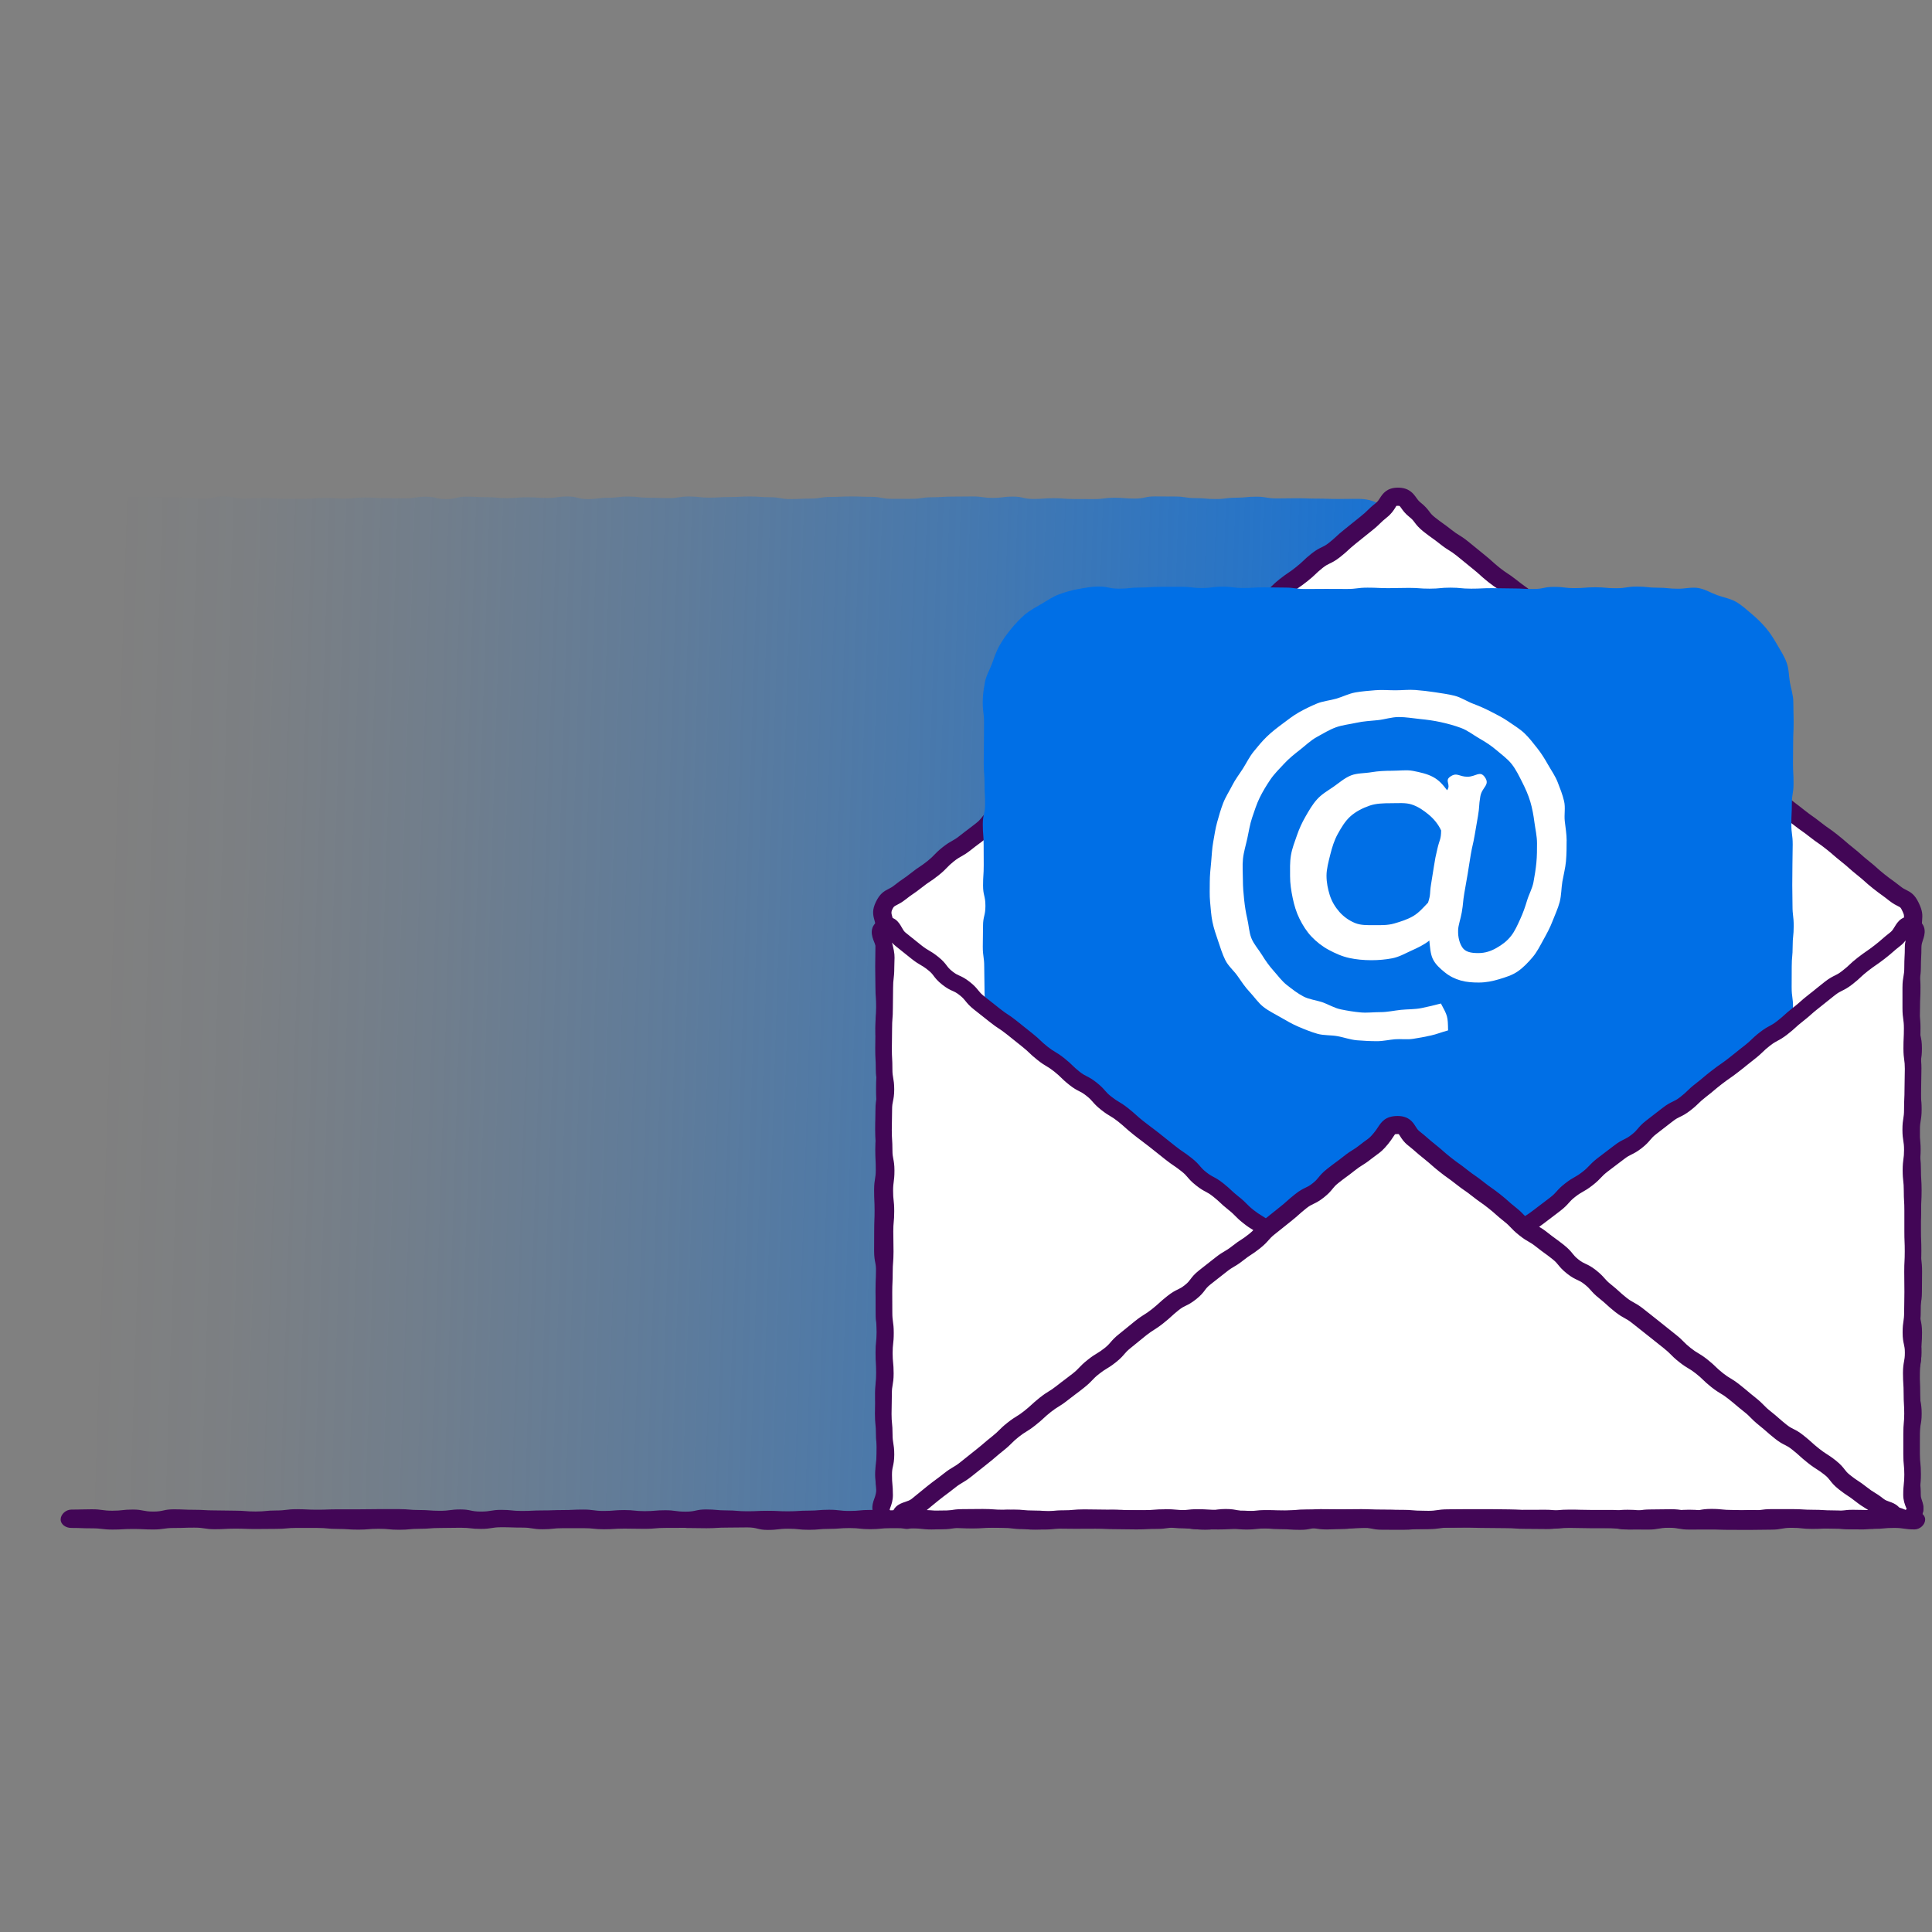
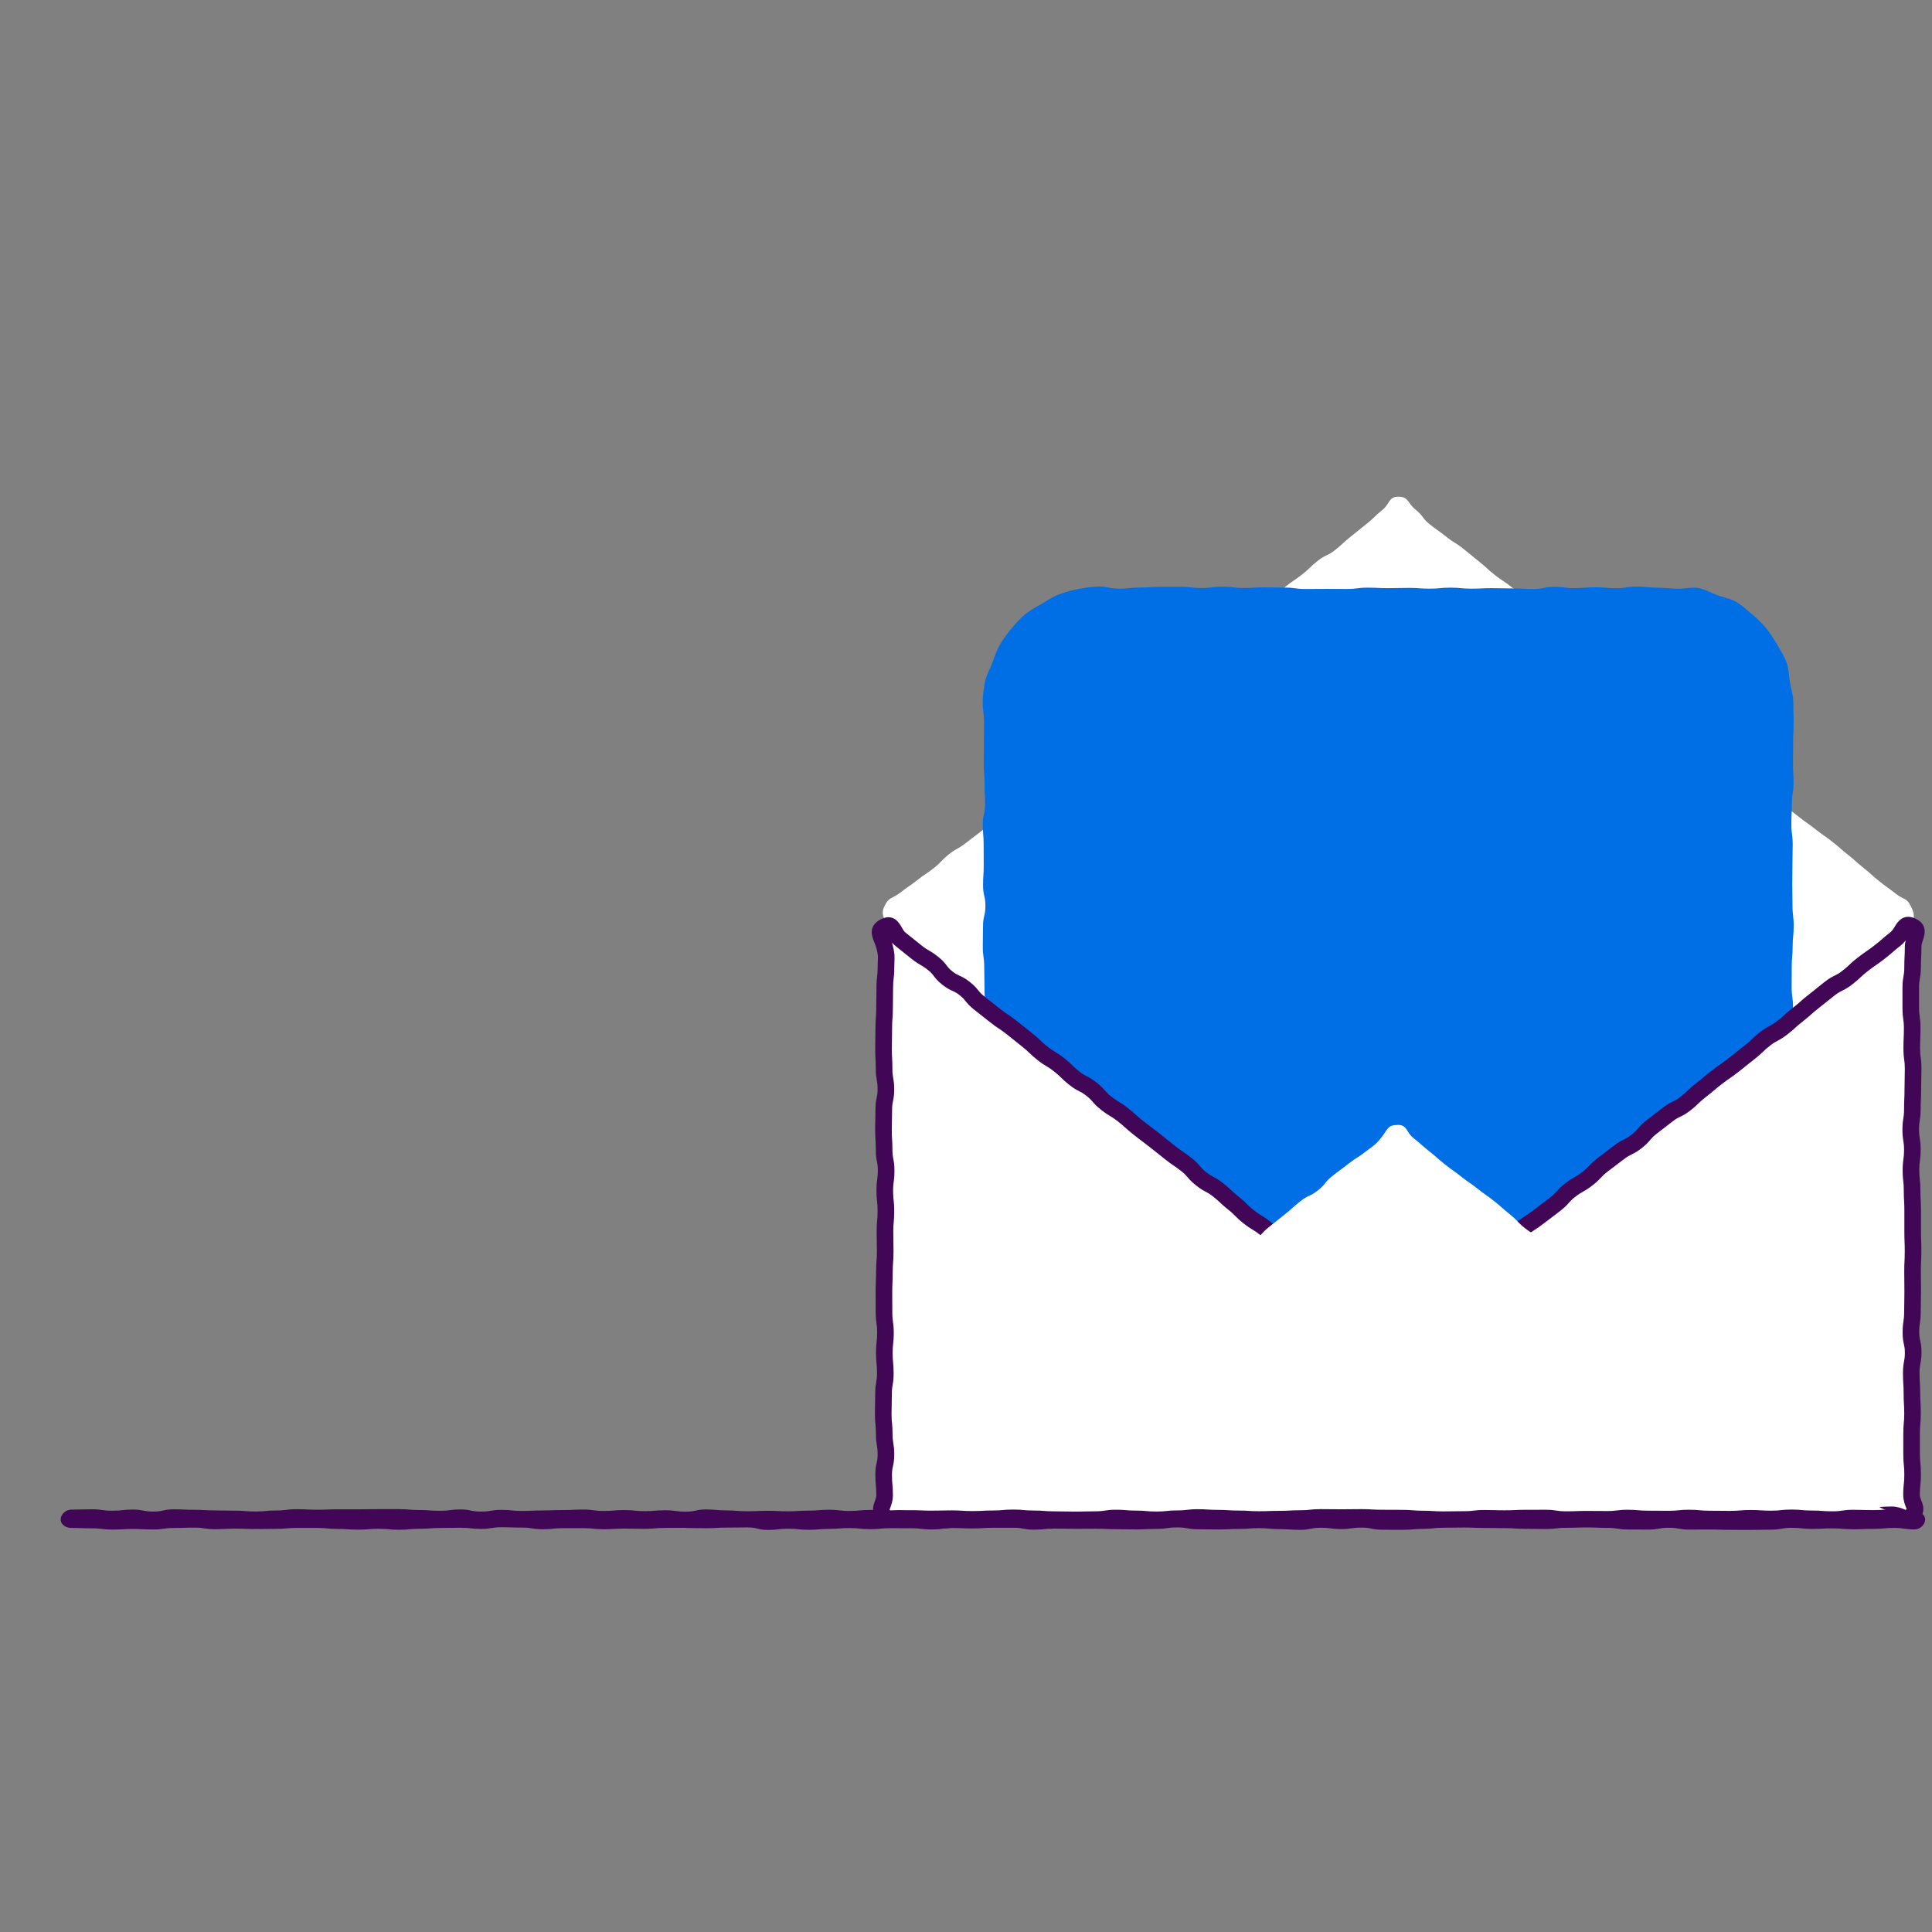
<svg xmlns="http://www.w3.org/2000/svg" id="uuid-ca51c1be-df19-44ae-8282-5e410c7c889f" viewBox="0 0 500 500">
  <rect x="0" y="0" width="500" height="500" fill="#808080" stroke="none" />
  <defs>
    <linearGradient id="uuid-f2730469-a379-45af-aa9c-e8286e34efb4" x1="16762.9" y1="11133.56" x2="17006.68" y2="10902.17" gradientTransform="translate(5025.94 19008.59) rotate(-140.68) scale(1.06 1.04) skewX(-11.15)" gradientUnits="userSpaceOnUse">
      <stop offset=".09" stop-color="#006FE6" stop-opacity=".9" />
      <stop offset=".24" stop-color="#006FE6" stop-opacity=".7" />
      <stop offset=".44" stop-color="#006FE6" stop-opacity=".45" />
      <stop offset=".62" stop-color="#006FE6" stop-opacity=".26" />
      <stop offset=".78" stop-color="#006FE6" stop-opacity=".12" />
      <stop offset=".91" stop-color="#006FE6" stop-opacity=".03" />
      <stop offset="1" stop-color="#006FE6" stop-opacity="0" />
    </linearGradient>
  </defs>
  <g id="uuid-7d86e8c4-8210-4fdc-902e-54f485516747">
-     <path d="M362.88,140.36c0,2.65,.5,2.65,.5,5.3s-.21,2.65-.21,5.3-.28,2.65-.28,5.3,.36,2.65,.36,5.3-.11,2.65-.11,5.3,.3,2.65,.3,5.3-.1,2.65-.1,5.3-.29,2.65-.29,5.3,.42,2.65,.42,5.3-.61,2.65-.61,5.3,.65,2.65,.65,5.3-.08,2.65-.08,5.3-.55,2.65-.55,5.3,.68,2.65,.68,5.3-.51,2.65-.51,5.3-.11,2.65-.11,5.3,.32,2.65,.32,5.3,.04,2.65,.04,5.3-.3,2.65-.3,5.3,.23,2.65,.23,5.3,.02,2.65,.02,5.3-.01,2.65-.01,5.3-.07,2.65-.07,5.3,0,2.65,0,5.3,.01,2.65,.01,5.3-.29,2.65-.29,5.3,.21,2.65,.21,5.3,.46,2.65,.46,5.3-.58,2.65-.58,5.3,.58,2.65,.58,5.3-.48,2.65-.48,5.3,.11,2.65,.11,5.3,.24,2.65,.24,5.31-.46,2.65-.46,5.3,.06,2.65,.06,5.3,.19,2.65,.19,5.3-.32,2.65-.32,5.3,.61,2.65,.61,5.3-.04,2.65-.04,5.31-.2,2.65-.2,5.31-.37,2.65-.37,5.31,.3,2.65,.3,5.31-.17,2.65-.17,5.3,0,2.65,0,5.31,.08,2.66,.08,5.31,.42,2.66,.42,5.31c0,1.83-1.03,3.56-2.28,4.98-1.12,1.27-2.66,2.38-4.48,3.08-1.6,.62-3.45,.92-5.38,.92-2.62,0-2.62-.22-5.24-.22s-2.62,.29-5.24,.29-2.62-.34-5.24-.34-2.62,.05-5.24,.05-2.62-.13-5.24-.13-2.62,.07-5.24,.07-2.62,.49-5.24,.49-2.62,.05-5.24,.05-2.62-.51-5.24-.51-2.62,.32-5.24,.32-2.62-.48-5.24-.48-2.62,.31-5.24,.31-2.62,.35-5.24,.35-2.62-.03-5.24-.03-2.62-.14-5.24-.14-2.62-.26-5.24-.26-2.62-.13-5.24-.13-2.62,.25-5.24,.25-2.62,.03-5.24,.03-2.62-.14-5.24-.14-2.62-.09-5.24-.09-2.62-.12-5.24-.12-2.62,.52-5.24,.52-2.62-.47-5.24-.47-2.62,.36-5.24,.36-2.62-.23-5.24-.23-2.62,.3-5.24,.3-2.62,.05-5.24,.05-2.62-.34-5.24-.34-2.62,.27-5.24,.27-2.62,.22-5.24,.22-2.62-.61-5.24-.61-2.62,.51-5.24,.51-2.62-.2-5.24-.2-2.62-.18-5.25-.18-2.62,.16-5.24,.16-2.62-.36-5.24-.36-2.62,.38-5.24,.38-2.62,.19-5.24,.19-2.62,0-5.24,0-2.62,.07-5.24,.07-2.62-.3-5.24-.3-2.62-.1-5.24-.1-2.62-.07-5.24-.07-2.62,.08-5.24,.08-2.62,.31-5.24,.31-2.62-.15-5.24-.15-2.62,0-5.25,0-2.62,.03-5.24,.03-2.62-.12-5.25-.12-2.62,.27-5.25,.27-2.62-.41-5.25-.41-2.62,.22-5.24,.22-2.62-.12-5.25-.12-2.62-.19-5.24-.19-2.62,.18-5.25,.18-2.62-.2-5.25-.2-2.62,.39-5.25,.39-2.62-.18-5.25-.18-2.62,.16-5.25,.16-2.62-.43-5.25-.43-2.63,.61-5.25,.61-2.63-.51-5.25-.51-2.63-.02-5.25-.02c-1.92,0-3.84,.16-5.44-.46-1.82-.7-3.44-1.84-4.56-3.12-1.25-1.42-1.81-3.27-1.81-5.11,0-2.65,.16-2.65,.16-5.3s-.34-2.65-.34-5.3,.47-2.65,.47-5.3-.1-2.65-.1-5.3-.25-2.65-.25-5.3,.03-2.65,.03-5.3,.31-2.65,.31-5.3-.01-2.65-.01-5.3-.16-2.65-.16-5.3,.01-2.65,.01-5.3,.05-2.65,.05-5.3-.07-2.65-.07-5.3,.23-2.65,.23-5.3-.26-2.65-.26-5.3,.13-2.65,.13-5.3-.12-2.65-.12-5.3-.16-2.65-.16-5.3-.19-2.65-.19-5.3-.04-2.65-.04-5.3,.44-2.65,.44-5.3-.11-2.65-.11-5.3,.13-2.65,.13-5.3-.05-2.65-.05-5.3,0-2.65,0-5.3-.39-2.65-.39-5.3,.59-2.65,.59-5.3-.09-2.65-.09-5.3-.18-2.65-.18-5.3-.04-2.65-.04-5.3,.16-2.65,.16-5.3-.19-2.65-.19-5.3-.29-2.65-.29-5.3,.05-2.65,.05-5.31,.33-2.65,.33-5.3,.2-2.65,.2-5.3-.04-2.65-.04-5.3-.39-2.65-.39-5.3,.52-2.65,.52-5.3-.05-2.65-.05-5.31,.01-2.65,.01-5.31-.54-2.65-.54-5.31,.17-2.65,.17-5.31,.36-2.65,.36-5.3-.06-2.65-.06-5.31,.13-2.66,.13-5.31-.37-2.66-.37-5.31c0-1.79,1.01-3.59,2.2-5.43,1.06-1.63,2.15-3.43,3.87-4.5s3.69-1.56,5.75-1.56c2.62,0,2.62-.2,5.24-.2s2.62,.33,5.24,.33,2.62-.46,5.24-.46,2.62,.05,5.24,.05,2.62,.13,5.24,.13,2.62,.06,5.24,.06,2.62,.31,5.24,.31,2.62-.61,5.24-.61,2.62,.55,5.24,.55,2.62-.16,5.24-.16,2.62,.22,5.24,.22,2.62,0,5.24,0,2.62-.22,5.24-.22,2.62,.16,5.24,.16,2.62-.28,5.24-.28,2.62,.18,5.24,.18,2.62,.03,5.24,.03,2.62-.41,5.24-.41,2.62,.61,5.24,.61,2.62-.62,5.24-.62,2.62,.13,5.24,.13,2.62,.25,5.24,.25,2.62-.23,5.24-.23,2.62,.18,5.24,.18,2.62-.38,5.24-.38,2.62,.67,5.24,.67,2.62-.34,5.24-.34,2.62-.31,5.24-.31,2.62,.3,5.24,.3,2.62,.1,5.24,.1,2.62-.42,5.24-.42,2.62,.3,5.24,.3,2.62-.16,5.24-.16,2.62-.14,5.24-.14,2.62,.19,5.25,.19,2.62,.48,5.24,.48,2.62-.13,5.24-.13,2.62-.43,5.24-.43,2.62-.12,5.24-.12,2.62,.1,5.24,.1,2.62,.51,5.24,.51,2.62,0,5.24,0,2.62-.4,5.24-.4,2.62-.17,5.24-.17,2.62-.04,5.24-.04,2.62,.37,5.24,.37,2.62-.33,5.24-.33,2.62,.61,5.25,.61,2.62-.2,5.24-.2,2.62,.21,5.25,.21,2.62,.02,5.25,.02,2.62-.35,5.25-.35,2.62,.22,5.24,.22,2.62-.56,5.25-.56,2.62,.03,5.24,.03,2.62,.41,5.25,.41,2.62,.24,5.25,.24,2.62-.35,5.25-.35,2.62-.26,5.25-.26,2.62,.45,5.25,.45,2.62-.05,5.25-.05,2.63,.1,5.25,.1,2.63,.09,5.25,.09,2.63-.03,5.25-.03c2.06,0,4,.38,5.69,1.43s3.04,2.66,4.11,4.29c1.19,1.83,1.7,3.75,1.7,5.54Z" fill="url(#uuid-f2730469-a379-45af-aa9c-e8286e34efb4)" />
-   </g>
+     </g>
  <g>
    <path d="M229.1,391.91c1.89,1.87,2.48,.16,5.14,.16s2.66,0,5.32,0,2.66-.2,5.32-.2,2.66,.37,5.32,.37,2.66-.47,5.31-.47,2.66,.62,5.32,.62,2.66,.06,5.32,.06,2.66-.44,5.32-.44,2.66-.2,5.32-.2,2.66-.07,5.32-.07,2.66,.15,5.32,.15,2.66,.03,5.32,.03,2.66,.04,5.31,.04,2.66,.35,5.31,.35,2.66-.26,5.31-.26,2.66,0,5.32,0,2.66,.15,5.32,.15,2.66-.05,5.31-.05,2.66,.02,5.31,.02,2.66-.18,5.31-.18,2.66,.4,5.32,.4,2.66-.21,5.31-.21,2.66-.27,5.31-.27,2.66-.07,5.32-.07,2.66,.21,5.32,.21,2.66-.19,5.31-.19,2.66-.01,5.32-.01,2.66,.52,5.32,.52,2.66,.04,5.32,.04,2.66-.08,5.32-.08,2.66-.33,5.32-.33,2.66,.05,5.32,.05,2.66-.09,5.32-.09,2.66,.22,5.32,.22,2.66-.35,5.32-.35,2.66-.08,5.32-.08,2.66,.46,5.32,.46,2.66-.03,5.32-.03,2.66-.03,5.32-.03,2.66,.25,5.32,.25,2.66-.55,5.32-.55,2.66,.19,5.32,.19,2.66,.34,5.32,.34,2.66-.26,5.32-.26,2.66-.37,5.32-.37,2.66,.13,5.32,.13,2.66,.24,5.32,.24,2.66,.05,5.32,.05,2.66-.16,5.33-.16,3.22,1.74,5.11-.13,.19-2.41,.19-5.04-.27-2.63-.27-5.25-.05-2.63-.05-5.25,.05-2.63,.05-5.25,.51-2.63,.51-5.25-.51-2.63-.51-5.25,.04-2.63,.04-5.25,.37-2.63,.37-5.25,.18-2.63,.18-5.25-.55-2.63-.55-5.25,.53-2.63,.53-5.25,.05-2.63,.05-5.25-.3-2.63-.3-5.25-.31-2.63-.31-5.26,.37-2.63,.37-5.25,.14-2.63,.14-5.26-.17-2.63-.17-5.26-.26-2.63-.26-5.26,0-2.63,0-5.25,.44-2.63,.44-5.26-.32-2.63-.32-5.25,.02-2.63,.02-5.26,.4-2.63,.4-5.26-.58-2.63-.58-5.26,.08-2.63,.08-5.26,.12-2.63,.12-5.26-.27-2.63-.27-5.26,.46-2.63,.46-5.26,.17-2.63,.17-5.26,.55-2.74-.6-5.11-1.87-1.67-3.94-3.31-2.16-1.55-4.23-3.2c-2.08-1.65-1.97-1.78-4.05-3.43-2.08-1.65-1.98-1.77-4.05-3.42-2.08-1.65-2-1.74-4.08-3.39-2.08-1.65-2.19-1.51-4.27-3.16s-2.17-1.53-4.25-3.18c-2.08-1.65-2.12-1.59-4.19-3.24-2.08-1.65-1.88-1.9-3.96-3.55-2.08-1.65-1.91-1.86-3.99-3.51s-2.28-1.4-4.35-3.04-2.14-1.57-4.22-3.22-2.02-1.72-4.1-3.37c-2.08-1.65-2.18-1.52-4.25-3.17s-2.08-1.65-4.15-3.3-1.79-2.01-3.87-3.66c-2.08-1.65-2.37-1.28-4.45-2.93s-2.02-1.72-4.1-3.37-1.93-1.82-4.01-3.47c-2.08-1.65-2.24-1.44-4.32-3.09s-2.08-1.64-4.15-3.29c-2.08-1.65-2.16-1.54-4.24-3.19-2.08-1.65-1.75-2.07-3.82-3.71s-2.07-1.66-4.15-3.31-2.16-1.55-4.24-3.2-2.23-1.46-4.31-3.11c-2.08-1.65-1.96-1.8-4.04-3.45s-2.04-1.7-4.12-3.35-2.27-1.4-4.35-3.06c-2.08-1.65-2.17-1.54-4.25-3.19-2.08-1.65-1.65-2.2-3.73-3.85s-1.72-3.32-4.38-3.33-2.17,1.82-4.25,3.47-1.9,1.87-3.98,3.52c-2.08,1.65-2.06,1.67-4.14,3.32-2.08,1.65-1.95,1.81-4.02,3.46-2.08,1.65-2.46,1.17-4.53,2.82-2.08,1.65-1.92,1.84-4,3.49s-2.21,1.49-4.28,3.14c-2.08,1.65-1.88,1.89-3.96,3.54-2.08,1.65-1.93,1.83-4.01,3.48-2.08,1.65-2.09,1.63-4.17,3.28-2.08,1.65-2.34,1.32-4.42,2.97-2.08,1.65-1.8,2-3.88,3.65-2.08,1.65-2.26,1.42-4.33,3.07s-1.99,1.75-4.07,3.4c-2.08,1.65-2.07,1.66-4.14,3.31-2.08,1.65-2.2,1.5-4.27,3.15-2.08,1.65-1.95,1.8-4.03,3.45s-2.19,1.51-4.27,3.16-2.12,1.59-4.2,3.24c-2.08,1.65-2.23,1.46-4.31,3.11-2.08,1.65-1.76,2.05-3.83,3.7s-2.21,1.48-4.29,3.13c-2.08,1.65-2.28,1.4-4.35,3.05-2.08,1.65-1.85,1.93-3.93,3.59s-2.25,1.43-4.33,3.08-1.69,2.14-3.77,3.79c-2.08,1.65-2.13,1.58-4.21,3.23-2.08,1.65-2.35,1.31-4.42,2.96-2.08,1.65-1.85,1.93-3.93,3.58s-2.22,1.48-4.3,3.13-2.2,1.5-4.28,3.15-2.93,1.05-4.1,3.44,.11,2.66,.11,5.29,0,2.63,0,5.25-.07,2.63-.07,5.25,.06,2.63,.06,5.25,.2,2.63,.2,5.25-.22,2.63-.22,5.25,.19,2.63,.19,5.25,.12,2.63,.12,5.25-.14,2.63-.14,5.25,.11,2.63,.11,5.25-.09,2.63-.09,5.25-.22,2.63-.22,5.25,.13,2.63,.13,5.25-.43,2.63-.43,5.26,.12,2.63,.12,5.25-.11,2.63-.11,5.26-.03,2.63-.03,5.26,.52,2.63,.52,5.26-.17,2.63-.17,5.25,.08,2.63,.08,5.26,.2,2.63,.2,5.25-.27,2.63-.27,5.26,.15,2.63,.15,5.26-.24,2.63-.24,5.26,.22,2.63,.22,5.26,.16,2.63,.16,5.26-.05,2.63-.05,5.26-.32,2.63-.32,5.26,.67,2.7,.16,5.28-1.79,3.22,.08,5.07Z" fill="#fff" />
-     <path d="M230.76,395.15c-.96,0-2.09-.34-3.31-1.56h0c-2.21-2.19-1.83-3.93-1.2-5.67,.17-.46,.34-.94,.46-1.54,.22-1.1,.16-1.42,.04-2.14-.1-.6-.24-1.41-.24-2.68,0-1.46,.1-2.24,.18-2.92,.08-.63,.14-1.17,.14-2.34,0-1.34,.01-2.01,.03-2.67,.01-.65,.02-1.29,.02-2.58s-.04-1.85-.08-2.48c-.04-.68-.08-1.39-.08-2.77,0-1.22-.05-1.81-.1-2.44-.06-.69-.12-1.41-.12-2.82s.06-2.14,.13-2.84c.06-.62,.11-1.21,.11-2.42s-.04-1.85-.07-2.49c-.04-.68-.08-1.38-.08-2.77s.08-2.2,.15-2.87c.06-.61,.12-1.19,.12-2.38s-.04-1.82-.09-2.45c-.05-.69-.11-1.4-.11-2.8,0-1.28-.02-1.92-.04-2.56-.02-.67-.04-1.35-.04-2.7s.04-2.09,.09-2.77c.04-.64,.08-1.24,.08-2.48,0-1.08-.1-1.56-.22-2.17-.14-.72-.31-1.54-.31-3.09,0-1.33,0-1.99,.01-2.65,0-.65,.01-1.3,.01-2.6s.03-2.04,.05-2.72c.03-.63,.05-1.27,.05-2.53s-.03-1.89-.06-2.52c-.03-.68-.06-1.37-.06-2.73,0-1.51,.13-2.3,.25-3.01,.1-.6,.18-1.12,.18-2.25,0-1.26-.03-1.89-.06-2.51-.03-.69-.07-1.37-.07-2.74s.06-2.13,.12-2.83c.05-.62,.1-1.21,.1-2.43,0-1.35,.02-2.03,.05-2.71,.02-.64,.04-1.27,.04-2.54s-.03-1.9-.05-2.53c-.03-.68-.06-1.36-.06-2.73s.04-2.07,.07-2.75c.03-.64,.06-1.25,.06-2.5s-.03-1.89-.06-2.52c-.03-.68-.06-1.37-.06-2.73,0-1.23-.04-1.82-.09-2.45-.05-.69-.1-1.4-.1-2.8s.06-2.13,.12-2.82c.05-.62,.1-1.21,.1-2.43s-.05-1.82-.09-2.45c-.05-.69-.11-1.4-.11-2.81,0-1.29-.02-1.93-.03-2.57-.02-.67-.03-1.34-.03-2.68s.02-2.01,.03-2.68c.02-.64,.03-1.28,.03-2.57v-5.25c0-.7-.12-1.13-.27-1.63-.38-1.34-.61-2.61,.4-4.69,1-2.07,2.04-2.72,3.29-3.35,.46-.23,.89-.45,1.46-.91,1.11-.88,1.7-1.29,2.28-1.68,.53-.36,1.03-.7,2-1.47,1.12-.89,1.72-1.29,2.31-1.68,.53-.35,1.03-.69,1.99-1.45,.91-.73,1.29-1.12,1.73-1.58,.49-.51,1.04-1.08,2.2-2.01,1.19-.94,1.9-1.34,2.53-1.69,.54-.3,1.01-.56,1.9-1.27,1.07-.85,1.62-1.26,2.17-1.67,.52-.38,1.03-.77,2.04-1.57,.82-.65,1.12-1.03,1.5-1.51,.45-.57,1.01-1.29,2.27-2.29,1.14-.9,1.79-1.32,2.37-1.69,.55-.35,1.02-.65,1.96-1.39,.91-.72,1.29-1.12,1.73-1.58,.49-.51,1.04-1.08,2.2-2.01,1.15-.91,1.82-1.32,2.41-1.69,.55-.33,1.02-.62,1.94-1.36,1.11-.88,1.72-1.29,2.3-1.68,.53-.35,1.03-.69,1.99-1.45,.86-.69,1.19-1.06,1.59-1.54,.48-.56,1.03-1.2,2.24-2.16,1.12-.89,1.74-1.29,2.33-1.68,.53-.34,1.02-.67,1.98-1.42,1.06-.84,1.61-1.25,2.15-1.66,.52-.39,1.03-.77,2.04-1.58,1.1-.88,1.69-1.28,2.26-1.68,.53-.36,1.03-.71,2-1.48,.97-.77,1.41-1.18,1.88-1.61,.51-.47,1.04-.96,2.15-1.84,1.1-.88,1.7-1.28,2.27-1.68,.53-.36,1.03-.7,2-1.48,1.04-.83,1.55-1.24,2.07-1.65,.52-.42,1.04-.83,2.07-1.66,.99-.79,1.47-1.21,1.94-1.63,.51-.45,1.04-.92,2.13-1.78,1.14-.9,1.8-1.32,2.37-1.68,.55-.35,1.02-.64,1.96-1.39,.88-.7,1.24-1.1,1.65-1.56,.48-.54,1.03-1.15,2.23-2.09,1.19-.94,1.89-1.34,2.52-1.69,.54-.3,1.01-.57,1.9-1.27,1.05-.83,1.58-1.24,2.1-1.65,.52-.4,1.04-.81,2.07-1.62,.96-.76,1.39-1.17,1.85-1.6,.51-.48,1.04-.99,2.16-1.88,.93-.74,1.32-1.13,1.78-1.59,.49-.49,1.04-1.04,2.18-1.95,1.11-.88,1.71-1.29,2.29-1.68,.53-.36,1.03-.69,1.99-1.46,.95-.76,1.38-1.17,1.84-1.6,.51-.49,1.04-1,2.16-1.89,1.25-.99,2.07-1.38,2.72-1.69,.55-.26,.98-.47,1.81-1.12,.97-.77,1.4-1.18,1.87-1.61,.51-.48,1.04-.97,2.15-1.85,1.03-.82,1.54-1.23,2.05-1.65,.52-.42,1.04-.84,2.08-1.67,.94-.75,1.34-1.14,1.8-1.59,.49-.48,1.04-1.02,2.18-1.92,.49-.39,.74-.78,1.06-1.28,.69-1.07,1.73-2.7,4.65-2.7h.01c2.89,0,3.99,1.55,4.72,2.57,.33,.47,.62,.87,1.12,1.27,1.28,1.02,1.84,1.76,2.29,2.36,.37,.5,.64,.86,1.44,1.49,.99,.79,1.49,1.14,2.02,1.52,.56,.4,1.14,.81,2.23,1.67,.93,.74,1.4,1.03,1.95,1.37,.59,.36,1.26,.78,2.4,1.69,1.06,.84,1.58,1.28,2.1,1.71,.5,.42,1,.83,2.01,1.64,1.1,.88,1.63,1.36,2.15,1.83,.47,.43,.92,.84,1.9,1.62,.96,.76,1.45,1.08,1.98,1.43,.59,.39,1.21,.79,2.33,1.68,.99,.79,1.51,1.16,2.02,1.53,.56,.4,1.13,.81,2.22,1.67l4.15,3.31c1.22,.97,1.77,1.61,2.25,2.18,.4,.48,.72,.85,1.58,1.53,.99,.79,1.49,1.14,2.02,1.52,.56,.4,1.13,.81,2.22,1.67l4.15,3.29c.94,.75,1.44,1.07,1.97,1.41,.57,.37,1.22,.78,2.35,1.68,1.12,.89,1.65,1.39,2.16,1.87,.46,.43,.89,.84,1.85,1.6,1.07,.85,1.59,1.3,2.12,1.74,.49,.42,.98,.83,1.98,1.63,.88,.7,1.34,.95,1.88,1.24,.64,.35,1.37,.74,2.57,1.69,1.2,.95,1.74,1.57,2.23,2.11,.41,.46,.76,.85,1.64,1.55l4.15,3.3c.98,.78,1.48,1.13,2.01,1.5,.56,.4,1.15,.8,2.24,1.67,1.07,.85,1.59,1.29,2.11,1.73,.49,.42,.98,.83,1.99,1.63,1,.8,1.52,1.17,2.04,1.55,.55,.41,1.11,.81,2.18,1.67,.93,.74,1.4,1.02,1.94,1.36,.59,.36,1.26,.77,2.41,1.69,1.13,.9,1.68,1.44,2.17,1.91,.45,.44,.87,.85,1.82,1.6,1.15,.91,1.7,1.47,2.19,1.96,.45,.46,.84,.85,1.77,1.59,1.02,.81,1.53,1.2,2.05,1.59,.54,.41,1.08,.81,2.14,1.66,.98,.78,1.49,1.13,2.02,1.51,.56,.4,1.14,.8,2.24,1.67,.97,.77,1.47,1.12,2,1.48,.57,.39,1.16,.8,2.26,1.68,1.08,.86,1.6,1.31,2.12,1.76,.48,.42,.96,.84,1.96,1.63,1.09,.87,1.62,1.34,2.13,1.8,.48,.43,.94,.84,1.92,1.62,1.1,.87,1.63,1.35,2.14,1.81,.48,.43,.93,.84,1.91,1.62,.99,.79,1.51,1.16,2.02,1.53,.55,.4,1.12,.81,2.21,1.67,.57,.45,.98,.65,1.41,.86,1.19,.59,2.19,1.2,3.19,3.27,1.05,2.16,1.03,3.15,.91,4.58-.03,.42-.07,.9-.07,1.56,0,1.39-.04,2.1-.09,2.78-.04,.64-.08,1.24-.08,2.48,0,1.52-.14,2.32-.26,3.03-.1,.6-.19,1.11-.19,2.23,0,1.19,.06,1.78,.12,2.39,.07,.67,.15,1.43,.15,2.87s-.03,2.05-.06,2.73c-.03,.63-.06,1.26-.06,2.53,0,1.35-.02,2.03-.04,2.7-.02,.64-.04,1.28-.04,2.55,0,1.06,.1,1.53,.23,2.12,.16,.73,.34,1.56,.34,3.13s-.12,2.28-.23,2.98c-.09,.61-.17,1.14-.17,2.28,0,1.32,0,1.98,0,2.65,0,.65,0,1.3,0,2.61,0,1.17,.07,1.71,.15,2.34,.08,.68,.18,1.46,.18,2.92s-.13,2.31-.25,3.01c-.1,.6-.19,1.12-.19,2.24v5.25c0,1.2,.06,1.78,.12,2.4,.07,.67,.14,1.43,.14,2.86,0,1.24,.04,1.84,.08,2.47,.04,.68,.09,1.39,.09,2.78s-.04,2.07-.07,2.75c-.03,.64-.06,1.25-.06,2.51,0,1.48-.11,2.26-.21,2.95-.09,.62-.16,1.15-.16,2.3s.06,1.72,.14,2.35c.08,.68,.17,1.45,.17,2.9,0,1.18,.06,1.72,.14,2.36,.08,.68,.17,1.45,.17,2.9,0,1.33-.01,2-.02,2.67-.01,.65-.02,1.29-.02,2.58,0,1.55-.16,2.37-.31,3.09-.12,.6-.22,1.08-.22,2.16s.1,1.54,.23,2.14c.15,.73,.33,1.55,.33,3.11,0,1.39-.05,2.1-.1,2.79-.04,.63-.08,1.23-.08,2.46,0,1.48-.11,2.26-.21,2.95-.09,.62-.16,1.15-.16,2.3,0,1.33,0,2-.02,2.66,0,.65-.02,1.29-.02,2.59,0,1.09,.09,1.57,.21,2.18,.14,.72,.29,1.53,.29,3.07s-.16,2.36-.3,3.08c-.12,.61-.21,1.09-.21,2.18,0,1.33-.01,2-.02,2.67-.01,.65-.02,1.29-.02,2.59s.01,1.94,.02,2.58c.01,.67,.03,1.33,.03,2.67,0,1.19,.06,1.74,.12,2.38,.07,.67,.15,1.43,.15,2.87,0,.59,.14,.99,.31,1.5,.38,1.13,1.02,3.03-1.2,5.22-2.23,2.2-4.12,1.53-5.25,1.14-.51-.18-.92-.32-1.52-.32-1.26,0-1.87,.04-2.52,.08-.69,.04-1.4,.08-2.8,.08s-2.03-.01-2.7-.02c-.65-.01-1.31-.02-2.62-.02-1.44,0-2.17-.07-2.88-.13-.63-.06-1.22-.11-2.44-.11-1.39,0-2.08-.03-2.77-.07-.64-.03-1.27-.06-2.55-.06-1.17,0-1.71,.08-2.33,.16-.7,.1-1.49,.21-2.99,.21-1.22,0-1.81,.06-2.44,.12-.71,.07-1.44,.14-2.88,.14s-2.27-.1-2.96-.19c-.63-.08-1.18-.15-2.36-.15-1.41,0-2.13-.05-2.83-.1-.64-.05-1.25-.09-2.49-.09-1.09,0-1.57,.1-2.18,.23-.73,.15-1.56,.32-3.14,.32-1.44,0-2.17-.07-2.88-.14-.63-.06-1.22-.12-2.44-.12-1.32,0-1.97,0-2.63,.02-.67,0-1.34,.02-2.69,.02s-1.98,0-2.64,.01c-.67,0-1.34,.01-2.68,.01-1.53,0-2.35-.14-3.07-.27-.61-.11-1.13-.2-2.25-.2-1.3,0-1.94,.02-2.59,.04-.68,.02-1.36,.04-2.73,.04-1.17,0-1.72,.07-2.35,.16-.7,.09-1.48,.2-2.97,.2s-2.15-.06-2.85-.12c-.63-.05-1.23-.1-2.46-.1s-1.93,.02-2.58,.04c-.69,.02-1.37,.05-2.74,.05s-2.03-.01-2.71-.03c-.65-.01-1.31-.03-2.61-.03-1.19,0-1.73,.07-2.37,.15-.69,.08-1.47,.18-2.95,.18-1.29,0-1.94,.02-2.58,.04-.68,.02-1.37,.04-2.73,.04s-2.02-.01-2.7-.02c-.65-.01-1.31-.02-2.62-.02-1.56,0-2.38-.16-3.11-.3-.62-.12-1.11-.22-2.21-.22-1.32,0-1.99,0-2.65,0-.67,0-1.33,0-2.67,0-1.24,0-1.85,.04-2.49,.09-.7,.05-1.41,.1-2.83,.1s-2.15-.06-2.85-.11c-.64-.05-1.24-.1-2.47-.1-1.3,0-1.94,.02-2.59,.04-.68,.02-1.36,.04-2.72,.04-1.21,0-1.79,.06-2.41,.12-.68,.07-1.45,.15-2.9,.15-1.24,0-1.84,.05-2.47,.1-.7,.05-1.42,.11-2.84,.11-1.5,0-2.3-.12-3.01-.22-.62-.09-1.16-.17-2.31-.17-1.25,0-1.85,.04-2.49,.09-.69,.05-1.41,.1-2.82,.1-1.34,0-2,0-2.67,0-.66,0-1.32,0-2.64,0s-1.96,.01-2.61,.02c-.67,.01-1.35,.02-2.7,.02s-2.1-.04-2.79-.08c-.65-.04-1.26-.07-2.53-.07h-5.32c-1.21,0-1.8,.05-2.43,.11-.68,.07-1.44,.14-2.88,.14s-2.27-.1-2.96-.19c-.63-.08-1.17-.15-2.35-.15-1.35,0-2.02,0-2.69-.02-.66,0-1.31-.02-2.62-.02s-2.01,0-2.68-.01c-.66,0-1.32-.01-2.64-.01-1.39,0-2.1-.04-2.79-.08-.65-.04-1.26-.07-2.53-.07s-1.95,.02-2.6,.03c-.68,.02-1.36,.03-2.72,.03-1.24,0-1.85,.04-2.48,.09-.7,.05-1.42,.1-2.83,.1-1.13,0-1.66,.09-2.27,.19-.71,.12-1.52,.25-3.04,.25-1.36,0-2.03-.02-2.71-.03-.65-.01-1.3-.03-2.6-.03-1.6,0-2.48-.2-3.19-.37-.6-.14-1.07-.25-2.12-.25-1.12,0-1.64,.09-2.24,.2-.72,.13-1.53,.27-3.07,.27s-2.28-.11-2.98-.21c-.63-.09-1.17-.16-2.33-.16-1.24,0-1.85,.04-2.48,.09-.7,.05-1.42,.1-2.83,.1h-5.31c-.6,0-1.02,.15-1.54,.32-.51,.17-1.18,.4-1.95,.4Zm0-4.91c.06,.06,.1,.1,.14,.13,.09-.03,.19-.06,.28-.09,.67-.23,1.67-.57,3.06-.57h5.31c1.24,0,1.85-.05,2.49-.1,.7-.05,1.42-.1,2.83-.1,1.49,0,2.28,.11,2.98,.21,.63,.09,1.17,.16,2.33,.16s1.64-.09,2.24-.2c.72-.13,1.53-.27,3.07-.27s2.48,.2,3.19,.37c.6,.14,1.07,.25,2.12,.25,1.36,0,2.03,.02,2.71,.03,.65,.01,1.3,.03,2.6,.03,1.13,0,1.66-.09,2.27-.19,.71-.12,1.52-.25,3.04-.25,1.24,0,1.85-.04,2.48-.09,.7-.05,1.42-.1,2.83-.1,1.3,0,1.95-.02,2.6-.03,.68-.02,1.36-.03,2.72-.03s2.1,.04,2.79,.08c.65,.04,1.26,.07,2.53,.07,1.34,0,2.01,0,2.68,.01,.66,0,1.32,.01,2.64,.01s2.02,0,2.69,.02c.65,0,1.31,.02,2.62,.02,1.48,0,2.27,.1,2.96,.19,.63,.08,1.17,.15,2.35,.15s1.8-.06,2.43-.12c.68-.07,1.44-.14,2.88-.14h5.32c1.39,0,2.1,.04,2.79,.08,.65,.04,1.26,.07,2.53,.07s1.96-.01,2.61-.02c.67-.01,1.35-.02,2.7-.02s2,0,2.67,0c.66,0,1.32,0,2.64,0,1.25,0,1.85-.04,2.49-.09,.69-.05,1.41-.1,2.82-.1,1.5,0,2.3,.12,3.01,.22,.62,.09,1.16,.17,2.31,.17,1.24,0,1.84-.05,2.47-.1,.7-.05,1.42-.11,2.84-.11,1.21,0,1.79-.06,2.41-.12,.68-.07,1.45-.15,2.9-.15,1.3,0,1.94-.02,2.59-.04,.68-.02,1.36-.04,2.72-.04s2.15,.06,2.85,.11c.64,.05,1.24,.1,2.47,.1s1.85-.04,2.49-.09c.7-.05,1.41-.1,2.83-.1,1.32,0,1.99,0,2.65,0,.67,0,1.33,0,2.67,0,1.56,0,2.38,.16,3.11,.3,.62,.12,1.11,.22,2.21,.22,1.35,0,2.02,.01,2.7,.02,.65,.01,1.31,.02,2.62,.02s1.94-.02,2.58-.04c.68-.02,1.37-.04,2.73-.04,1.19,0,1.73-.07,2.37-.15,.69-.08,1.47-.18,2.95-.18,1.35,0,2.03,.01,2.71,.03,.65,.01,1.31,.03,2.61,.03s1.93-.02,2.58-.04c.69-.02,1.37-.05,2.74-.05s2.15,.06,2.86,.12c.63,.05,1.23,.1,2.46,.1s1.72-.07,2.35-.16c.7-.09,1.48-.2,2.97-.2,1.3,0,1.94-.02,2.59-.04,.68-.02,1.36-.04,2.73-.04,1.53,0,2.35,.14,3.07,.27,.61,.11,1.13,.2,2.25,.2,1.32,0,1.98,0,2.64-.01,.67,0,1.34-.01,2.68-.01s1.97,0,2.63-.02c.67,0,1.34-.02,2.69-.02,1.44,0,2.17,.07,2.88,.14,.63,.06,1.22,.12,2.44,.12,1.09,0,1.57-.1,2.18-.23,.73-.15,1.56-.32,3.14-.32,1.41,0,2.13,.05,2.83,.1,.64,.05,1.25,.09,2.49,.09,1.48,0,2.27,.1,2.96,.19,.63,.08,1.18,.15,2.36,.15s1.81-.06,2.43-.12c.71-.07,1.44-.14,2.89-.14,1.17,0,1.71-.08,2.33-.16,.7-.1,1.49-.21,2.99-.21,1.39,0,2.08,.03,2.77,.07,.64,.03,1.27,.06,2.55,.06,1.44,0,2.17,.07,2.87,.13,.63,.06,1.22,.11,2.44,.11,1.35,0,2.03,.01,2.7,.02,.65,.01,1.31,.02,2.62,.02s1.87-.04,2.52-.08c.69-.04,1.4-.08,2.8-.08s2.42,.35,3.08,.59c.07,.03,.16,.06,.24,.08,.04-.03,.08-.07,.13-.13,.05-.05,.09-.09,.12-.12-.02-.07-.05-.14-.08-.22-.22-.65-.56-1.64-.56-3.01,0-1.19-.06-1.74-.12-2.38-.07-.67-.15-1.44-.15-2.87,0-1.29-.01-1.94-.02-2.58-.01-.67-.02-1.33-.02-2.67s.01-2,.02-2.67c.01-.65,.02-1.29,.02-2.59,0-1.54,.16-2.36,.3-3.08,.12-.61,.21-1.09,.21-2.18s-.09-1.57-.21-2.18c-.14-.72-.29-1.53-.29-3.07,0-1.33,0-2,.02-2.66,0-.65,.02-1.29,.02-2.59,0-1.48,.11-2.26,.21-2.95,.09-.62,.16-1.15,.16-2.3,0-1.39,.05-2.1,.1-2.79,.04-.63,.08-1.23,.08-2.46,0-1.07-.1-1.54-.23-2.14-.15-.73-.33-1.55-.33-3.11s.16-2.37,.31-3.09c.12-.6,.22-1.08,.22-2.16,0-1.33,.01-2,.02-2.67,.01-.65,.02-1.29,.02-2.58,0-1.18-.06-1.72-.14-2.36-.08-.68-.17-1.45-.17-2.9,0-1.18-.06-1.72-.14-2.35-.08-.68-.17-1.45-.17-2.9s.11-2.26,.21-2.95c.09-.62,.16-1.15,.16-2.3,0-1.37,.04-2.07,.07-2.75,.03-.64,.06-1.25,.06-2.51s-.04-1.84-.08-2.47c-.04-.68-.09-1.39-.09-2.78,0-1.2-.06-1.78-.12-2.4-.07-.67-.14-1.43-.14-2.86v-5.25c0-1.51,.13-2.31,.25-3.01,.1-.6,.19-1.12,.19-2.24s-.07-1.71-.15-2.34c-.08-.68-.18-1.46-.18-2.92,0-1.32,0-1.98,0-2.65,0-.65,0-1.3,0-2.61,0-1.49,.12-2.28,.23-2.98,.09-.61,.17-1.14,.17-2.28,0-1.06-.1-1.53-.23-2.12-.16-.73-.34-1.56-.34-3.13,0-1.35,.02-2.03,.04-2.7,.02-.64,.04-1.28,.04-2.55,0-1.37,.03-2.05,.06-2.73,.03-.63,.06-1.26,.06-2.53,0-1.19-.06-1.78-.12-2.39-.07-.67-.15-1.43-.15-2.87,0-1.52,.14-2.32,.26-3.03,.1-.6,.19-1.11,.19-2.23,0-1.39,.04-2.1,.09-2.78,.04-.64,.08-1.24,.08-2.48,0-.85,.05-1.48,.09-1.94,.08-.93,.08-1.03-.46-2.14-.37-.77-.41-.79-1.02-1.09-.55-.27-1.29-.64-2.26-1.4-.99-.79-1.51-1.16-2.02-1.53-.55-.4-1.12-.81-2.21-1.67-1.1-.87-1.63-1.35-2.14-1.81-.48-.43-.93-.84-1.91-1.62-1.09-.87-1.62-1.34-2.14-1.8-.48-.43-.93-.84-1.92-1.62-1.08-.86-1.6-1.31-2.12-1.76-.48-.42-.96-.84-1.96-1.63-.98-.77-1.47-1.12-2-1.48-.57-.39-1.16-.8-2.26-1.67-.98-.78-1.48-1.13-2.01-1.5-.56-.4-1.14-.8-2.24-1.67-1.01-.8-1.53-1.19-2.05-1.58-.54-.41-1.08-.82-2.15-1.66-1.15-.91-1.7-1.47-2.19-1.96-.45-.46-.84-.85-1.77-1.59-1.13-.9-1.68-1.44-2.17-1.91-.45-.44-.87-.85-1.82-1.6-.93-.74-1.4-1.02-1.94-1.36-.59-.36-1.26-.77-2.41-1.69-1-.8-1.52-1.17-2.04-1.55-.55-.41-1.11-.81-2.18-1.67-1.07-.85-1.59-1.29-2.11-1.73-.49-.42-.98-.83-1.99-1.64-.98-.78-1.48-1.13-2.01-1.5-.56-.4-1.15-.8-2.24-1.67l-4.15-3.3c-1.2-.95-1.75-1.57-2.23-2.11-.41-.46-.76-.85-1.64-1.55-.88-.7-1.34-.95-1.88-1.24-.64-.35-1.37-.74-2.57-1.69-1.07-.85-1.59-1.29-2.11-1.74-.49-.42-.98-.84-1.99-1.64-1.12-.89-1.64-1.38-2.16-1.87-.46-.43-.89-.84-1.85-1.6-.94-.75-1.44-1.07-1.97-1.41-.57-.37-1.22-.78-2.35-1.68l-4.15-3.29c-.99-.79-1.49-1.14-2.02-1.52-.56-.4-1.13-.81-2.22-1.67-1.22-.97-1.77-1.61-2.25-2.18-.4-.48-.72-.85-1.58-1.53l-4.15-3.31c-.99-.79-1.5-1.15-2.03-1.53-.55-.4-1.13-.81-2.21-1.67-.95-.76-1.45-1.08-1.98-1.43-.59-.39-1.21-.79-2.33-1.68-1.1-.88-1.63-1.36-2.15-1.83-.47-.43-.92-.84-1.9-1.62-1.06-.84-1.58-1.28-2.1-1.71-.5-.42-1-.83-2.01-1.64-.93-.74-1.4-1.03-1.95-1.37-.59-.36-1.25-.78-2.4-1.69-.99-.79-1.49-1.14-2.02-1.52-.56-.4-1.14-.81-2.23-1.67-1.28-1.02-1.84-1.76-2.29-2.36-.37-.5-.64-.86-1.44-1.49-1.03-.82-1.61-1.63-2.03-2.23-.14-.2-.34-.48-.43-.55,0,0-.13-.04-.46-.04-.24-.02-.39,.03-.39,.04,.01,.02-.16,.29-.29,.49-.42,.66-1,1.56-2.1,2.43-.94,.75-1.34,1.14-1.8,1.59-.49,.48-1.04,1.02-2.18,1.92-1.03,.81-1.54,1.23-2.04,1.64-.52,.42-1.04,.84-2.09,1.68-.96,.77-1.4,1.18-1.87,1.61-.51,.48-1.04,.97-2.15,1.85-1.25,.99-2.07,1.38-2.72,1.69-.55,.26-.98,.47-1.81,1.12-.95,.76-1.38,1.17-1.83,1.6-.51,.49-1.04,1-2.17,1.89-1.11,.88-1.71,1.29-2.29,1.68-.53,.35-1.03,.69-1.99,1.46-.93,.74-1.32,1.13-1.78,1.59-.49,.49-1.04,1.04-2.18,1.95-.96,.76-1.39,1.17-1.85,1.61-.51,.48-1.04,.99-2.16,1.87-1.05,.83-1.58,1.24-2.11,1.65-.52,.4-1.04,.81-2.07,1.62-1.19,.94-1.89,1.34-2.52,1.69-.54,.3-1.01,.57-1.9,1.27-.88,.7-1.24,1.1-1.65,1.56-.48,.54-1.03,1.15-2.22,2.09-1.14,.9-1.8,1.32-2.38,1.68-.55,.35-1.02,.64-1.96,1.39-.99,.79-1.47,1.21-1.94,1.63-.51,.45-1.04,.92-2.13,1.78-1.03,.82-1.54,1.23-2.05,1.64-.52,.42-1.04,.84-2.09,1.67-1.1,.88-1.7,1.28-2.27,1.68-.53,.36-1.03,.7-2,1.48-.97,.77-1.41,1.18-1.88,1.61-.51,.47-1.04,.96-2.15,1.84-1.1,.88-1.69,1.28-2.26,1.68-.53,.36-1.03,.71-2,1.48-1.06,.84-1.61,1.25-2.15,1.66-.52,.39-1.03,.77-2.04,1.58-1.12,.89-1.74,1.29-2.33,1.68-.53,.34-1.02,.67-1.98,1.42-.86,.68-1.19,1.06-1.59,1.54-.48,.56-1.03,1.2-2.24,2.16-1.11,.89-1.72,1.29-2.3,1.68-.53,.35-1.03,.69-1.99,1.45-1.15,.91-1.82,1.32-2.41,1.69-.55,.33-1.02,.62-1.94,1.36-.91,.72-1.29,1.12-1.73,1.58-.49,.51-1.04,1.08-2.2,2.01-1.14,.9-1.79,1.32-2.37,1.69-.55,.35-1.02,.65-1.96,1.39-.82,.65-1.12,1.03-1.5,1.51-.45,.57-1.01,1.29-2.27,2.29-1.07,.85-1.62,1.26-2.16,1.66-.52,.38-1.04,.77-2.05,1.57-1.19,.94-1.9,1.34-2.53,1.69-.54,.3-1.01,.56-1.9,1.27-.91,.73-1.29,1.12-1.73,1.58-.49,.51-1.04,1.08-2.2,2.01-1.12,.89-1.72,1.29-2.31,1.68-.53,.35-1.03,.69-1.99,1.45-1.11,.88-1.71,1.29-2.28,1.68-.53,.36-1.03,.7-2,1.47-.95,.75-1.71,1.14-2.26,1.42-.71,.36-.79,.4-1.18,1.21q-.31,.63-.1,1.33c.19,.66,.45,1.57,.45,2.92v5.25c0,1.34-.01,2.01-.03,2.69-.02,.64-.03,1.28-.03,2.57s.02,1.93,.03,2.57c.02,.67,.03,1.34,.03,2.68,0,1.22,.05,1.82,.09,2.45,.05,.69,.11,1.4,.11,2.81s-.06,2.13-.12,2.82c-.05,.62-.1,1.21-.1,2.43s.04,1.82,.09,2.45c.05,.69,.1,1.4,.1,2.8,0,1.26,.03,1.89,.06,2.52,.03,.68,.06,1.37,.06,2.73s-.04,2.07-.07,2.75c-.03,.64-.06,1.25-.06,2.5s.03,1.9,.05,2.53c.03,.68,.06,1.36,.06,2.73s-.02,2.03-.05,2.71c-.02,.64-.04,1.27-.04,2.54,0,1.41-.06,2.13-.12,2.83-.05,.62-.1,1.21-.1,2.43s.03,1.89,.06,2.51c.03,.69,.07,1.37,.07,2.74,0,1.51-.13,2.3-.25,3.01-.1,.6-.18,1.12-.18,2.25,0,1.26,.03,1.89,.06,2.52,.03,.68,.06,1.37,.06,2.73s-.03,2.04-.05,2.72c-.03,.63-.05,1.27-.05,2.53s0,1.99-.01,2.65c0,.65-.01,1.3-.01,2.6,0,1.08,.1,1.56,.22,2.17,.14,.72,.31,1.54,.31,3.09,0,1.39-.04,2.09-.09,2.77-.04,.64-.08,1.24-.08,2.48s.02,1.92,.04,2.56c.02,.67,.04,1.35,.04,2.7,0,1.22,.04,1.82,.09,2.45,.05,.69,.11,1.4,.11,2.8s-.08,2.2-.15,2.87c-.07,.64-.12,1.19-.12,2.38s.04,1.85,.07,2.49c.04,.68,.08,1.38,.08,2.76s-.06,2.14-.13,2.84c-.06,.62-.11,1.21-.11,2.42s.05,1.81,.1,2.44c.06,.69,.12,1.41,.12,2.82,0,1.24,.04,1.85,.08,2.48,.04,.68,.08,1.39,.08,2.77s-.01,2-.03,2.67c-.01,.65-.02,1.29-.02,2.58,0,1.46-.1,2.23-.18,2.92-.08,.63-.14,1.17-.14,2.34,0,.87,.08,1.36,.17,1.88,.19,1.11,.3,2.04-.06,3.86-.19,.96-.46,1.69-.65,2.23-.05,.14-.11,.31-.16,.45,.05,.06,.13,.15,.24,.26h0Z" fill="#420656" />
  </g>
  <path d="M434.34,380.1c-2.68,0-2.68-.17-5.35-.17-2.68,0-2.68-.19-5.36-.19-2.68,0-2.68,.34-5.36,.34s-2.68,.03-5.35,.03c-2.68,0-2.68-.24-5.36-.24s-2.68-.15-5.36-.15c-2.68,0-2.68,.06-5.36,.06-2.68,0-2.68,.42-5.36,.42s-2.68-.5-5.36-.5c-2.68,0-2.68,.22-5.36,.22q-2.68,0-5.36,0c-2.68,0-2.68,.4-5.36,.4s-2.68-.33-5.36-.33c-2.68,0-2.68,.02-5.36,.02-2.68,0-2.68,.05-5.36,.05-2.68,0-2.68-.44-5.36-.44-2.68,0-2.68,.39-5.36,.39-2.68,0-2.68,.1-5.36,.1-2.68,0-2.68-.16-5.36-.16-2.68,0-2.68,.17-5.36,.17s-2.68,.18-5.36,.18-2.68-.31-5.36-.31c-2.68,0-2.68-.14-5.36-.14-2.68,0-2.68,.27-5.36,.27-2.68,0-2.68,.01-5.36,.01s-2.68-.37-5.36-.37q-2.68,0-5.37,0c-2.68,0-2.68,.18-5.37,.18-1.75,0-3.49,0-5.16-.29-1.72-.3-3.48-.55-5.08-1.13-1.63-.59-3.24-1.37-4.72-2.22s-2.96-1.89-4.27-3-2.41-2.51-3.52-3.83-1.87-2.88-2.73-4.38-1.55-3.03-2.14-4.66-1.25-3.2-1.55-4.91-.6-3.39-.6-5.15c0-2.63,.28-2.63,.28-5.26s.08-2.63,.08-5.27-.43-2.63-.43-5.27,.55-2.63,.55-5.27-.59-2.63-.59-5.27,.37-2.63,.37-5.27-.08-2.63-.08-5.27,.32-2.63,.32-5.27-.19-2.63-.19-5.27-.4-2.63-.4-5.27,.46-2.63,.46-5.27-.02-2.63-.02-5.27,.13-2.63,.13-5.27-.49-2.63-.49-5.27-.06-2.63-.06-5.27,.16-2.64,.16-5.27,.34-2.63,.34-5.27-.13-2.64-.13-5.27-.07-2.64-.07-5.27-.37-2.64-.37-5.27,.06-2.63,.06-5.27,.62-2.64,.62-5.27-.61-2.63-.61-5.27,.17-2.63,.17-5.27-.02-2.64-.02-5.27-.22-2.64-.22-5.27,.59-2.64,.59-5.27-.14-2.64-.14-5.27-.21-2.64-.21-5.27,.05-2.64,.05-5.28,.03-2.64,.03-5.28-.34-2.64-.34-5.28c0-1.75,.29-3.51,.58-5.18s1.27-3.23,1.85-4.84,1.12-3.25,1.98-4.73c.87-1.5,1.85-2.89,2.95-4.21s2.25-2.6,3.57-3.71,2.84-1.9,4.33-2.77c1.48-.86,2.9-1.87,4.53-2.46s3.27-1.07,4.99-1.37,3.4-.64,5.16-.64c2.68,0,2.68,.55,5.35,.55s2.68-.29,5.36-.29,2.68-.18,5.36-.18,2.68-.01,5.35-.01,2.68,.31,5.36,.31,2.68-.34,5.36-.34,2.68,.33,5.36,.33,2.68-.16,5.36-.16,2.68,.06,5.36,.06,2.68,.37,5.36,.37,2.68-.03,5.36-.03,2.68,.02,5.36,.02,2.68-.34,5.36-.34,2.68,.13,5.36,.13,2.68-.07,5.36-.07,2.68,.2,5.36,.2,2.68-.26,5.36-.26,2.68,.26,5.36,.26,2.68-.13,5.36-.13,2.68,.07,5.36,.07,2.68,.15,5.36,.15,2.68-.55,5.36-.55,2.68,.32,5.36,.32,2.68-.22,5.36-.22,2.68,.25,5.36,.25,2.68-.43,5.36-.43,2.68,.29,5.37,.29,2.68,.27,5.37,.27c1.75,0,3.53-.47,5.2-.18,1.72,.3,3.26,1.26,4.86,1.84s3.42,.88,4.9,1.74,2.8,2.08,4.11,3.19,2.56,2.33,3.67,3.65,2.01,2.8,2.88,4.29c.86,1.48,1.81,2.96,2.41,4.59s.55,3.39,.85,5.11,.88,3.34,.88,5.09c0,2.63,.08,2.63,.08,5.26s-.12,2.63-.12,5.27-.04,2.63-.04,5.27,.14,2.63,.14,5.27-.44,2.63-.44,5.27-.13,2.63-.13,5.27,.35,2.63,.35,5.27-.07,2.63-.07,5.27-.04,2.63-.04,5.27,.06,2.63,.06,5.27,.31,2.63,.31,5.27-.27,2.63-.27,5.27-.24,2.63-.24,5.27-.02,2.63-.02,5.27,.36,2.63,.36,5.27,.26,2.64,.26,5.27-.44,2.63-.44,5.27-.03,2.64-.03,5.27-.13,2.64-.13,5.27-.04,2.64-.04,5.27,.2,2.63,.2,5.27,.34,2.64,.34,5.27-.32,2.63-.32,5.27-.26,2.63-.26,5.27,.23,2.64,.23,5.27,.41,2.64,.41,5.27-.06,2.64-.06,5.27,.02,2.64,.02,5.27,0,2.64,0,5.27-.18,2.64-.18,5.28,.13,2.64,.13,5.28-.55,2.64-.55,5.28c0,1.75,.31,3.49,.02,5.16s-.55,3.48-1.13,5.08-1.41,3.22-2.26,4.7-2.15,2.73-3.25,4.05-2.07,2.83-3.39,3.94-2.98,1.79-4.47,2.65c-1.48,.86-3.01,1.67-4.63,2.26-1.6,.58-3.3,.88-5.02,1.18-1.67,.29-3.37,.73-5.12,.73Z" fill="#006FE6" />
  <g>
    <path d="M228.93,239.84c2.35-1.15,2.06,1.64,4.1,3.26,2.05,1.63,2.03,1.65,4.08,3.27,2.05,1.63,2.28,1.34,4.33,2.96,2.05,1.63,1.63,2.16,3.68,3.78,2.05,1.63,2.46,1.11,4.51,2.73,2.05,1.63,1.68,2.1,3.73,3.72s2.06,1.62,4.11,3.25c2.05,1.63,2.2,1.44,4.25,3.07,2.05,1.63,2.04,1.64,4.09,3.27,2.05,1.63,1.89,1.82,3.95,3.45,2.05,1.63,2.27,1.35,4.32,2.98,2.05,1.63,1.88,1.84,3.94,3.46s2.38,1.21,4.44,2.83,1.74,2.01,3.8,3.64c2.05,1.63,2.27,1.35,4.32,2.98,2.05,1.63,1.94,1.76,3.99,3.39,2.05,1.63,2.1,1.56,4.15,3.19q2.05,1.63,4.1,3.26c2.05,1.62,2.17,1.47,4.22,3.1s1.73,2.04,3.78,3.66,2.35,1.24,4.41,2.87c2.05,1.63,1.91,1.81,3.96,3.44,2.05,1.63,1.85,1.88,3.9,3.51s2.26,1.37,4.31,2.99c2.05,1.63,1.95,1.76,4,3.39s2.05,1.63,4.1,3.26c2.05,1.63,2.36,1.24,4.41,2.87,2.05,1.63,1.9,1.82,3.95,3.45,2.05,1.63,2.06,1.62,4.11,3.24,2.05,1.63,2.1,1.57,4.16,3.2,2.06,1.63,1.78,1.97,3.84,3.6,2.06,1.63,1.66,3.06,4.28,3.06,2.65,0,1.95-1.83,4.05-3.45,2.1-1.63,2.25-1.43,4.35-3.05,2.1-1.63,2.16-1.55,4.26-3.18,2.1-1.63,1.93-1.85,4.03-3.48s2.04-1.7,4.14-3.33,2.11-1.62,4.21-3.24q2.1-1.63,4.2-3.26c2.1-1.63,2.27-1.4,4.38-3.03,2.1-1.63,2.24-1.45,4.34-3.07,2.1-1.63,2.13-1.59,4.23-3.22s1.79-2.03,3.89-3.65,2.33-1.33,4.44-2.95,1.85-1.96,3.95-3.58,2.13-1.59,4.23-3.22,2.44-1.19,4.54-2.82,1.75-2.08,3.85-3.71,2.1-1.63,4.2-3.25,2.45-1.17,4.56-2.8,1.91-1.87,4.01-3.49c2.1-1.63,2.03-1.72,4.13-3.35,2.1-1.63,2.19-1.52,4.29-3.14s2.06-1.68,4.16-3.31c2.1-1.63,1.92-1.86,4.02-3.48,2.1-1.63,2.38-1.27,4.48-2.9s1.97-1.8,4.07-3.43,1.98-1.78,4.09-3.41,2.06-1.69,4.16-3.32c2.1-1.63,2.44-1.2,4.54-2.82s1.94-1.84,4.04-3.47,2.2-1.51,4.3-3.14,2-1.76,4.11-3.39c2.11-1.63,1.91-4.41,4.32-3.27,2.37,1.12,.27,2.71,.27,5.34s-.14,2.62-.14,5.25-.48,2.62-.48,5.25,.01,2.62,.01,5.25,.37,2.62,.37,5.25-.12,2.62-.12,5.25,.36,2.63,.36,5.25-.08,2.62-.08,5.25-.12,2.63-.12,5.25-.42,2.62-.42,5.25,.42,2.62,.42,5.25-.36,2.62-.36,5.25,.29,2.63,.29,5.25,.15,2.62,.15,5.25,.01,2.63,.01,5.25,.1,2.63,.1,5.25-.13,2.63-.13,5.25,.04,2.62,.04,5.25-.07,2.63-.07,5.25-.4,2.62-.4,5.25,.58,2.63,.58,5.25-.5,2.63-.5,5.25,.17,2.63,.17,5.25,.16,2.63,.16,5.25-.25,2.63-.25,5.25,0,2.63,0,5.25,.26,2.63,.26,5.26-.28,2.63-.28,5.26,1.98,3.42,.13,5.29-2.64-.15-5.26-.14c-2.61,.01-2.61,.18-5.23,.19-2.61,.01-2.61,.09-5.23,.11s-2.61,.1-5.23,.11-2.61-.39-5.23-.38c-2.61,.01-2.61,.53-5.22,.54s-2.62-.26-5.23-.25c-2.61,.01-2.62-.34-5.23-.33-2.61,.01-2.61,.37-5.23,.38s-2.61,.23-5.23,.25-2.61-.03-5.23-.02c-2.61,.01-2.61-.13-5.23-.12s-2.61,.27-5.22,.28c-2.61,.01-2.61-.15-5.22-.14s-2.61-.46-5.23-.45-2.61,.23-5.23,.24c-2.61,.01-2.61-.28-5.23-.27s-2.61,.73-5.22,.74c-2.61,.01-2.61-.67-5.23-.66-2.61,.01-2.61,.06-5.23,.08-2.61,.01-2.61,0-5.23,0-2.61,.01-2.61,.16-5.23,.17-2.61,.01-2.61-.16-5.23-.15s-2.61,.23-5.23,.24c-2.61,.01-2.61,.42-5.23,.43-2.61,.01-2.61-.29-5.23-.28-2.61,.01-2.61-.23-5.23-.22-2.61,.01-2.61,.33-5.23,.34-2.61,.01-2.61-.06-5.23-.05-2.61,.01-2.62-.16-5.23-.15s-2.61,.25-5.23,.26-2.62-.16-5.23-.15c-2.61,.01-2.61-.04-5.23-.03-2.62,.01-2.61,.23-5.23,.24s-2.61-.07-5.23-.06c-2.62,.01-2.62-.35-5.23-.34-2.62,.01-2.61,.37-5.23,.38-2.62,.01-2.61,.13-5.23,.14s-2.61-.16-5.23-.15c-2.62,.01-2.62,.03-5.23,.04s-2.61-.29-5.23-.28-2.61,.5-5.23,.51c-2.62,.01-2.62-.39-5.23-.38-2.62,.01-2.61,.29-5.23,.3-2.62,.01-2.62-.1-5.23-.09s-2.62,.24-5.23,.25c-2.62,.01-2.62-.33-5.23-.32-2.62,.01-2.62,.52-5.23,.53s-2.62-.36-5.24-.35-2.61,.1-5.21-.19c-2.26-.25-3.38,1.18-4.68-.69-1.5-2.15,.22-2.79,.22-5.41s-.24-2.62-.24-5.25,.59-2.62,.59-5.25-.44-2.62-.44-5.25-.26-2.62-.26-5.25,.08-2.62,.08-5.25,.46-2.63,.46-5.25-.26-2.62-.26-5.25,.29-2.63,.29-5.25-.37-2.62-.37-5.25-.02-2.62-.02-5.25,.12-2.62,.12-5.25,.21-2.63,.21-5.25-.07-2.62-.07-5.25,.24-2.63,.24-5.25-.3-2.63-.3-5.25,.35-2.63,.35-5.25-.52-2.62-.52-5.25-.17-2.63-.17-5.25,.09-2.62,.09-5.25,.55-2.63,.55-5.25-.47-2.63-.47-5.25-.14-2.63-.14-5.25,.05-2.63,.05-5.25,.2-2.63,.2-5.25,.06-2.63,.06-5.25,.3-2.63,.3-5.26,.3-2.71-.34-5.26c-.72-2.85-2.35-4.12,.01-5.28Z" fill="#fff" />
    <path d="M243.72,395.65c-1.38,0-2.14-.1-2.8-.2-.62-.09-1.16-.17-2.32-.16-.54,0-.97,0-1.34,.01-1.41,.02-1.93,.02-4.12-.22-.5-.05-.93,.03-1.43,.13-1.1,.21-3.14,.61-4.77-1.72-1.55-2.22-.94-3.88-.53-4.99,.21-.56,.37-1,.37-1.65,0-1.22-.05-1.81-.11-2.43-.06-.69-.13-1.41-.13-2.81,0-1.55,.19-2.37,.35-3.1,.14-.6,.24-1.08,.24-2.15,0-1.13-.09-1.66-.19-2.27-.12-.7-.25-1.49-.25-2.98,0-1.2-.06-1.79-.12-2.41-.07-.7-.14-1.42-.14-2.84,0-1.34,.02-2.02,.04-2.69,.02-.64,.04-1.28,.04-2.56,0-1.5,.14-2.29,.26-2.99,.11-.61,.2-1.13,.2-2.26,0-1.21-.06-1.8-.12-2.42-.07-.7-.14-1.42-.14-2.83s.08-2.19,.16-2.86c.07-.62,.13-1.2,.13-2.39s-.08-1.7-.16-2.32c-.1-.69-.21-1.46-.21-2.92,0-1.3,0-1.95-.01-2.61,0-.66-.01-1.32-.01-2.64s.03-2.04,.06-2.72c.03-.63,.06-1.27,.06-2.53,0-1.4,.06-2.11,.11-2.8,.05-.63,.1-1.23,.1-2.46s-.02-1.93-.03-2.57c-.02-.67-.03-1.34-.03-2.68,0-1.41,.06-2.13,.13-2.82,.06-.63,.11-1.22,.11-2.43s-.06-1.77-.13-2.39c-.08-.67-.16-1.43-.16-2.87s.1-2.23,.19-2.91c.08-.63,.16-1.17,.16-2.34,0-1.1-.1-1.62-.22-2.21-.14-.71-.3-1.52-.3-3.04,0-1.24-.04-1.85-.08-2.49-.04-.68-.09-1.38-.09-2.76s.02-2.02,.04-2.7c.02-.64,.04-1.28,.04-2.55,0-1.53,.17-2.35,.32-3.06,.13-.61,.23-1.1,.23-2.19s-.09-1.65-.2-2.25c-.12-.7-.27-1.5-.27-3,0-1.26-.03-1.87-.07-2.51-.04-.67-.07-1.37-.07-2.74s.01-2,.03-2.67c.01-.64,.03-1.29,.03-2.58,0-1.39,.05-2.1,.11-2.79,.05-.63,.09-1.23,.09-2.47,0-1.34,.02-2.01,.03-2.68,.02-.64,.03-1.29,.03-2.57,0-1.44,.09-2.2,.17-2.87,.07-.64,.14-1.19,.14-2.38,0-.79,.03-1.36,.05-1.83,.05-1.03,.06-1.38-.32-2.9-.17-.66-.4-1.23-.62-1.79-.56-1.37-1.72-4.22,1.77-5.93,3.27-1.61,4.75,1.05,5.31,2.05,.31,.56,.61,1.1,1.06,1.45,1.03,.82,1.55,1.23,2.06,1.65,.5,.41,1.01,.82,2.02,1.62,.91,.72,1.38,.99,1.92,1.31,.6,.35,1.27,.74,2.41,1.65,1.24,.98,1.78,1.7,2.22,2.28,.36,.48,.65,.86,1.46,1.5,.82,.65,1.25,.84,1.8,1.09,.66,.29,1.47,.66,2.71,1.64,1.22,.96,1.74,1.62,2.21,2.2,.38,.48,.69,.86,1.52,1.52l4.11,3.25c.95,.75,1.45,1.08,1.97,1.42,.58,.38,1.18,.77,2.28,1.65,1.04,.82,1.55,1.23,2.06,1.65,.5,.41,1.01,.81,2.03,1.62,1.11,.88,1.62,1.38,2.13,1.86,.45,.43,.87,.84,1.82,1.59,.91,.72,1.38,1,1.93,1.33,.59,.35,1.26,.75,2.39,1.65,1.11,.88,1.63,1.39,2.13,1.88,.44,.43,.86,.84,1.8,1.59,.86,.68,1.3,.9,1.85,1.18,.65,.33,1.39,.7,2.58,1.65,1.18,.94,1.72,1.55,2.19,2.09,.4,.46,.74,.86,1.61,1.54,.91,.72,1.38,1,1.93,1.33,.59,.35,1.26,.75,2.4,1.65,1.08,.86,1.6,1.33,2.11,1.79,.47,.43,.92,.83,1.89,1.6,1,.79,1.51,1.17,2.02,1.55,.54,.4,1.08,.8,2.13,1.63,1.02,.81,1.53,1.22,2.04,1.63,.51,.41,1.02,.82,2.06,1.64,.96,.76,1.46,1.1,1.98,1.45,.57,.38,1.15,.78,2.24,1.64,1.19,.94,1.72,1.57,2.19,2.12,.41,.48,.73,.86,1.59,1.54,.87,.69,1.33,.93,1.87,1.22,.63,.33,1.35,.71,2.53,1.65,1.1,.87,1.62,1.37,2.12,1.84,.46,.43,.89,.84,1.84,1.59,1.13,.89,1.67,1.44,2.15,1.93,.45,.45,.83,.85,1.76,1.58,.92,.73,1.39,1.01,1.93,1.34,.58,.35,1.25,.75,2.38,1.65,1.08,.86,1.6,1.33,2.11,1.78,.48,.43,.92,.83,1.9,1.6l4.1,3.26c.87,.69,1.33,.93,1.87,1.22,.64,.33,1.36,.71,2.54,1.65,1.11,.88,1.63,1.38,2.13,1.86,.45,.43,.88,.84,1.82,1.59,1.03,.82,1.54,1.22,2.06,1.62,.51,.4,1.03,.81,2.06,1.62,1,.79,1.51,1.18,2.03,1.56,.54,.4,1.08,.8,2.13,1.64,1.17,.92,1.7,1.52,2.18,2.04,.42,.46,.77,.85,1.66,1.56,.96,.76,1.5,1.49,1.9,2.02,.15,.2,.35,.46,.42,.51h0s.15,.07,.63,.07c.21,.02,.3-.01,.36-.03,.07-.1,.19-.3,.27-.45,.37-.65,.94-1.63,2.11-2.53,1.13-.87,1.75-1.26,2.34-1.64,.54-.34,1.04-.66,2.01-1.41,1.08-.84,1.63-1.23,2.19-1.63,.52-.38,1.05-.76,2.07-1.55,.96-.74,1.39-1.15,1.84-1.59,.49-.47,1.05-1,2.19-1.89,1.02-.79,1.52-1.2,2.01-1.61,.52-.44,1.05-.87,2.13-1.71,1.05-.82,1.58-1.22,2.11-1.63,.52-.4,1.05-.81,2.1-1.62l4.2-3.26c1.14-.88,1.8-1.29,2.38-1.64,.54-.33,1.04-.64,2-1.38,1.12-.87,1.73-1.26,2.32-1.64,.54-.35,1.04-.67,2.02-1.43,1.06-.82,1.6-1.23,2.14-1.63,.52-.39,1.05-.79,2.09-1.59,.89-.69,1.24-1.09,1.65-1.55,.48-.55,1.03-1.16,2.24-2.1,1.17-.91,1.86-1.3,2.47-1.64,.56-.32,1.04-.59,1.97-1.31,.92-.71,1.29-1.11,1.73-1.57,.49-.52,1.04-1.1,2.22-2.02,1.06-.82,1.6-1.23,2.14-1.63,.53-.39,1.05-.79,2.09-1.59,1.22-.95,1.98-1.31,2.64-1.64,.57-.28,1.02-.5,1.9-1.18,.87-.67,1.19-1.06,1.6-1.54,.48-.57,1.02-1.22,2.25-2.17l4.2-3.25c1.23-.95,1.99-1.32,2.67-1.64,.57-.27,1.02-.49,1.89-1.16,.95-.74,1.35-1.13,1.82-1.58,.49-.48,1.04-1.02,2.19-1.91,1.01-.78,1.5-1.2,1.99-1.61,.53-.45,1.05-.89,2.14-1.73,1.09-.85,1.67-1.25,2.23-1.64,.54-.37,1.05-.73,2.05-1.5,1.03-.8,1.53-1.21,2.04-1.62,.53-.43,1.05-.86,2.13-1.69,.96-.74,1.38-1.15,1.83-1.59,.49-.47,1.05-1.01,2.19-1.9,1.19-.92,1.91-1.31,2.54-1.64,.55-.3,1.03-.55,1.94-1.26,.98-.76,1.43-1.17,1.9-1.6,.52-.47,1.05-.96,2.17-1.83,.99-.77,1.44-1.17,1.92-1.6,.52-.46,1.05-.94,2.17-1.81,1.03-.79,1.53-1.21,2.03-1.62,.53-.43,1.05-.86,2.13-1.7,1.22-.95,1.97-1.31,2.63-1.64,.57-.28,1.02-.5,1.9-1.19,.97-.75,1.4-1.16,1.86-1.59,.51-.49,1.05-.99,2.18-1.87,1.1-.85,1.69-1.25,2.25-1.64,.54-.37,1.05-.72,2.05-1.5,1-.77,1.46-1.18,1.95-1.61,.52-.45,1.05-.92,2.16-1.78,.48-.37,.8-.9,1.14-1.47,.64-1.07,2.15-3.58,5.4-2.04,3.24,1.53,2.3,4.3,1.9,5.48-.21,.61-.4,1.19-.4,1.79,0,1.37-.04,2.06-.07,2.73-.03,.65-.07,1.26-.07,2.51,0,1.51-.15,2.3-.27,3.01-.11,.6-.2,1.12-.2,2.24,0,1.31,0,1.96,0,2.62,0,.66,0,1.32,0,2.63,0,1.16,.08,1.7,.16,2.32,.1,.68,.21,1.46,.21,2.92,0,1.36-.03,2.04-.06,2.72-.03,.63-.06,1.26-.06,2.52,0,1.17,.07,1.71,.16,2.34,.09,.68,.2,1.46,.2,2.91,0,1.34-.02,2.02-.04,2.69-.02,.64-.04,1.28-.04,2.56,0,1.36-.03,2.04-.06,2.73-.03,.63-.06,1.26-.06,2.52,0,1.48-.13,2.27-.24,2.96-.1,.61-.18,1.14-.18,2.28s.08,1.67,.18,2.28c.11,.69,.24,1.48,.24,2.97s-.11,2.23-.2,2.92c-.09,.63-.16,1.17-.16,2.33s.06,1.77,.13,2.39c.07,.67,.16,1.43,.16,2.86,0,1.25,.03,1.86,.07,2.5,.04,.67,.08,1.37,.08,2.75s0,1.96,0,2.62c0,.66,0,1.32,0,2.63s.02,1.91,.05,2.54c.03,.68,.05,1.35,.05,2.71s-.03,2.06-.07,2.73c-.03,.63-.06,1.26-.06,2.52s0,1.94,.02,2.59c0,.67,.02,1.33,.02,2.66s-.02,2.01-.04,2.68c-.02,.64-.03,1.28-.03,2.57,0,1.47-.12,2.25-.22,2.94-.09,.62-.17,1.15-.17,2.3,0,1.08,.11,1.56,.24,2.16,.16,.72,.34,1.54,.34,3.09s-.15,2.31-.29,3.02c-.11,.6-.21,1.12-.21,2.23,0,1.24,.04,1.85,.08,2.49,.04,.68,.09,1.38,.09,2.77,0,1.25,.04,1.86,.08,2.5,.04,.68,.08,1.38,.08,2.75s-.07,2.13-.13,2.83c-.06,.62-.11,1.21-.11,2.43v5.25c0,1.21,.07,1.79,.13,2.42,.07,.7,.14,1.42,.14,2.84s-.08,2.19-.15,2.86c-.07,.62-.13,1.2-.13,2.4,0,.61,.18,1.05,.4,1.61,.43,1.06,1.23,3.04-.89,5.18-2.13,2.15-4.11,1.33-5.18,.9-.55-.23-1.01-.38-1.59-.4-1.24,0-1.84,.05-2.47,.09-.68,.05-1.38,.1-2.75,.1-1.27,0-1.91,.03-2.55,.05-.67,.02-1.34,.05-2.68,.05-1.27,0-1.91,.03-2.54,.05-.67,.02-1.34,.05-2.68,.05-1.48,.01-2.25-.11-2.94-.21-.62-.09-1.16-.18-2.29-.17-1.1,0-1.58,.1-2.19,.23-.71,.14-1.51,.31-3.03,.31-1.42,0-2.17-.07-2.84-.14-.62-.06-1.19-.11-2.39-.12-1.45,.01-2.22-.09-2.9-.18-.63-.08-1.17-.15-2.33-.15-1.16,0-1.7,.08-2.33,.17-.68,.1-1.45,.2-2.9,.21-1.22,0-1.81,.06-2.43,.11-.69,.06-1.4,.13-2.8,.13-1.32,0-1.98,0-2.64,0-.65,0-1.29-.01-2.58,0-1.37,0-2.06-.03-2.73-.06-.64-.03-1.25-.07-2.5-.06-1.2,0-1.79,.06-2.4,.13-.69,.07-1.41,.14-2.82,.15-1.38,0-2.07-.03-2.74-.07-.64-.04-1.24-.07-2.48-.07-1.49,.02-2.29-.14-3-.26-.6-.11-1.13-.19-2.23-.19-1.22,0-1.81,.06-2.44,.11-.69,.06-1.39,.12-2.79,.13-1.42,0-2.18-.08-2.85-.15-.61-.07-1.2-.13-2.38-.12-1.02,0-1.45,.12-2.05,.29-.7,.2-1.58,.44-3.17,.45-1.6,.05-2.45-.22-3.15-.39-.58-.15-1.06-.28-2.08-.26-1.29,0-1.93,.02-2.57,.04-.66,.02-1.33,.03-2.66,.04-1.32,0-1.98,0-2.64,0-.65,0-1.3,0-2.59,0-1.25,0-1.85,.04-2.49,.08-.67,.04-1.37,.08-2.73,.09-1.37,.01-2.07-.04-2.75-.08-.64-.04-1.24-.08-2.48-.07-1.22,0-1.81,.06-2.44,.11-.69,.06-1.4,.12-2.79,.13-1.14,0-1.67,.09-2.28,.19-.69,.11-1.47,.24-2.94,.24-1.43,.02-2.19-.08-2.86-.15-.64-.07-1.18-.13-2.37-.13-1.42,.01-2.12-.06-2.81-.12-.62-.05-1.21-.11-2.42-.1-1.18,0-1.72,.07-2.35,.15-.67,.09-1.44,.18-2.88,.19-1.33,0-2,0-2.67-.02-.64-.01-1.28-.03-2.56-.02-1.37,0-2.08-.04-2.75-.08-.64-.04-1.24-.07-2.48-.07-1.21,0-1.8,.06-2.42,.12-.69,.07-1.4,.13-2.81,.14-1.37,0-2.08-.04-2.75-.08-.64-.04-1.25-.08-2.48-.07-1.33,0-1.99,0-2.65-.02-.64-.01-1.29-.02-2.57-.02-1.22,0-1.81,.06-2.44,.11-.69,.06-1.4,.12-2.79,.13-1.34,0-2.01-.01-2.68-.03-.64-.02-1.28-.03-2.55-.03-1.45,.02-2.23-.1-2.91-.19-.62-.08-1.16-.15-2.32-.15-1.16,0-1.7,.08-2.32,.17-.68,.1-1.45,.21-2.91,.21-1.26,0-1.89,.04-2.52,.07-.68,.03-1.35,.07-2.71,.07-1.38,0-2.08-.04-2.75-.08-.64-.04-1.24-.07-2.47-.07-1.3,0-1.95,.01-2.6,.02-.66,0-1.32,.01-2.63,.02-1.43,.02-2.19-.08-2.86-.15-.64-.07-1.18-.12-2.37-.13-1.11,0-1.62,.1-2.22,.22-.7,.14-1.5,.29-3.01,.3-1.48,0-2.25-.11-2.94-.21-.62-.09-1.15-.16-2.29-.17-1.19,0-1.77,.07-2.39,.14-.67,.07-1.42,.16-2.84,.16-1.35,0-2.03-.02-2.71-.05-.63-.02-1.26-.05-2.52-.04-1.21,0-1.8,.06-2.43,.12-.69,.06-1.4,.13-2.81,.14-1.44,.02-2.21-.09-2.89-.17-.63-.08-1.19-.16-2.34-.14-1.1,0-1.61,.11-2.21,.23-.71,.14-1.51,.3-3.03,.31-.04,0-.08,0-.12,0Zm-5.02-4.63c1.38,0,2.14,.1,2.8,.2,.62,.09,1.17,.16,2.32,.16,1.1,0,1.62-.11,2.21-.23,.71-.14,1.51-.3,3.03-.31,1.46-.01,2.21,.09,2.89,.17,.63,.08,1.17,.14,2.34,.14,1.21,0,1.8-.06,2.43-.12,.69-.06,1.4-.13,2.81-.14,1.35-.01,2.03,.02,2.71,.05,.63,.02,1.26,.05,2.53,.04,1.19,0,1.77-.07,2.39-.14,.67-.07,1.42-.16,2.84-.16,1.47-.02,2.25,.11,2.94,.21,.62,.09,1.16,.17,2.29,.17,1.11,0,1.62-.1,2.22-.22,.7-.14,1.5-.29,3.01-.3,1.42-.02,2.19,.08,2.86,.15,.63,.07,1.18,.12,2.37,.13,1.3,0,1.95-.01,2.6-.02,.66,0,1.32-.01,2.63-.02,1.37,0,2.07,.04,2.75,.08,.64,.04,1.24,.07,2.48,.07,1.26,0,1.89-.04,2.52-.07,.68-.03,1.35-.07,2.71-.07,1.16,0,1.7-.08,2.32-.17,.68-.1,1.45-.21,2.91-.21,1.48-.01,2.23,.1,2.91,.19,.62,.08,1.16,.15,2.32,.15,1.34,0,2.01,.01,2.68,.03,.64,.02,1.28,.03,2.55,.03,1.22,0,1.81-.06,2.44-.11,.69-.06,1.4-.12,2.79-.13,1.33,0,2,0,2.66,.02,.64,.01,1.28,.02,2.57,.02,1.37,0,2.08,.04,2.75,.08,.64,.04,1.25,.07,2.48,.07,1.21,0,1.8-.06,2.42-.12,.69-.07,1.4-.13,2.81-.14,1.38-.01,2.08,.04,2.75,.08,.64,.04,1.25,.08,2.48,.07,1.33,0,2,0,2.67,.02,.64,.01,1.28,.03,2.56,.02,1.18,0,1.72-.07,2.35-.15,.67-.09,1.44-.18,2.88-.19,1.41,0,2.12,.06,2.81,.12,.62,.05,1.21,.1,2.42,.1,1.42-.02,2.19,.08,2.86,.15,.64,.07,1.17,.12,2.37,.13,1.14,0,1.67-.09,2.28-.19,.69-.11,1.47-.24,2.94-.24,1.22,0,1.81-.06,2.43-.11,.69-.06,1.4-.12,2.79-.13,1.37,0,2.07,.04,2.75,.08,.64,.04,1.23,.07,2.47,.07,1.24,0,1.85-.04,2.49-.08,.67-.04,1.37-.08,2.74-.09,1.31,0,1.96,0,2.62,0,.65,0,1.3,0,2.61,0,1.29,0,1.93-.02,2.57-.04,.66-.02,1.33-.03,2.66-.04,1.6,0,2.45,.22,3.15,.4,.58,.15,1.05,.29,2.08,.26,1.02,0,1.45-.12,2.05-.29,.7-.2,1.58-.44,3.18-.45,1.44,0,2.18,.08,2.85,.15,.61,.07,1.2,.12,2.38,.12,1.22,0,1.81-.06,2.44-.11,.69-.06,1.39-.12,2.79-.13,1.5-.02,2.29,.14,3,.26,.6,.11,1.12,.19,2.23,.19,1.37,0,2.07,.03,2.74,.07,.64,.04,1.24,.06,2.48,.07,1.2,0,1.79-.06,2.4-.13,.69-.07,1.41-.14,2.82-.15,1.37,0,2.06,.03,2.73,.06,.64,.03,1.25,.07,2.5,.06,1.32,0,1.98,0,2.64,0,.65,0,1.29,.01,2.58,0,1.22,0,1.81-.06,2.43-.11,.69-.06,1.4-.13,2.8-.13,1.16,0,1.7-.08,2.33-.17,.68-.1,1.45-.2,2.9-.21,1.45-.01,2.22,.09,2.9,.18,.63,.08,1.17,.17,2.33,.15,1.41,0,2.17,.07,2.84,.14,.62,.06,1.19,.13,2.39,.12,1.1,0,1.58-.1,2.19-.23,.71-.14,1.51-.31,3.03-.31,1.48-.03,2.25,.11,2.94,.21,.62,.09,1.17,.17,2.29,.17,1.27,0,1.91-.03,2.54-.05,.67-.02,1.34-.05,2.68-.05,1.27,0,1.91-.03,2.55-.05,.67-.02,1.34-.05,2.68-.05,1.24,0,1.84-.05,2.47-.09,.68-.05,1.38-.1,2.75-.1,1.47,.01,2.52,.43,3.23,.72,.13,.05,.28,.12,.4,.16,.03-.03,.07-.06,.11-.11,.06-.06,.1-.11,.13-.14-.04-.13-.11-.3-.17-.43-.28-.7-.71-1.77-.71-3.21s.08-2.19,.15-2.86c.07-.62,.13-1.2,.13-2.4s-.06-1.79-.12-2.42c-.07-.7-.14-1.42-.14-2.84v-5.25c0-1.42,.06-2.13,.12-2.83,.06-.62,.12-1.21,.12-2.42s-.04-1.86-.08-2.5c-.04-.68-.08-1.38-.08-2.75,0-1.24-.04-1.85-.08-2.49-.04-.68-.09-1.38-.09-2.77,0-1.51,.15-2.32,.28-3.02,.11-.6,.21-1.12,.21-2.23s-.11-1.56-.24-2.16c-.16-.72-.34-1.54-.34-3.09s.12-2.25,.22-2.94c.09-.62,.17-1.15,.17-2.3,0-1.34,.02-2.01,.04-2.68,.02-.64,.03-1.28,.03-2.57s0-1.95-.02-2.6c0-.66-.02-1.32-.02-2.65,0-1.37,.03-2.06,.07-2.73,.03-.63,.06-1.26,.06-2.52s-.02-1.91-.05-2.54c-.03-.68-.05-1.35-.05-2.71s0-1.96,0-2.62c0-.66,0-1.32,0-2.63s-.03-1.86-.07-2.5c-.04-.67-.08-1.37-.08-2.75,0-1.19-.06-1.77-.13-2.39-.07-.67-.16-1.43-.16-2.86s.11-2.23,.2-2.92c.09-.63,.16-1.17,.16-2.33s-.08-1.67-.18-2.29c-.11-.69-.24-1.48-.24-2.96s.13-2.27,.24-2.96c.1-.61,.18-1.14,.18-2.28,0-1.36,.03-2.04,.06-2.73,.03-.63,.06-1.26,.06-2.52,0-1.34,.02-2.02,.04-2.69,.02-.64,.04-1.28,.04-2.56,0-1.17-.07-1.71-.16-2.34-.09-.68-.2-1.46-.2-2.91,0-1.36,.03-2.04,.06-2.72,.03-.63,.06-1.26,.06-2.52,0-1.16-.08-1.7-.16-2.32-.1-.68-.21-1.46-.21-2.92,0-1.31,0-1.96,0-2.62,0-.66,0-1.32,0-2.63,0-1.51,.15-2.3,.27-3.01,.11-.6,.2-1.12,.2-2.24,0-1.37,.04-2.06,.07-2.74,.03-.65,.07-1.25,.07-2.51,0-.64,.09-1.23,.21-1.75-.35,.46-.79,.94-1.35,1.38-1,.77-1.46,1.18-1.95,1.61-.52,.45-1.05,.92-2.16,1.78-1.1,.85-1.68,1.25-2.25,1.64-.54,.37-1.05,.72-2.05,1.5-.97,.75-1.4,1.16-1.86,1.59-.51,.49-1.05,.99-2.18,1.87-1.22,.95-1.97,1.31-2.63,1.64-.57,.28-1.02,.5-1.9,1.18-1.03,.8-1.53,1.21-2.03,1.62-.53,.43-1.05,.86-2.13,1.7-.99,.77-1.44,1.17-1.92,1.6-.52,.46-1.05,.94-2.16,1.81-.98,.76-1.43,1.17-1.9,1.6-.52,.47-1.05,.96-2.17,1.83-1.19,.92-1.91,1.31-2.54,1.64-.55,.3-1.03,.55-1.94,1.26-.96,.74-1.38,1.15-1.83,1.59-.49,.47-1.05,1.01-2.19,1.9-1.03,.8-1.53,1.21-2.04,1.62-.53,.43-1.05,.86-2.13,1.69-1.09,.85-1.67,1.25-2.23,1.64-.54,.37-1.05,.73-2.05,1.5-1.01,.78-1.5,1.2-1.99,1.61-.53,.45-1.05,.89-2.14,1.73-.95,.74-1.35,1.13-1.82,1.58-.49,.48-1.04,1.02-2.19,1.91-1.23,.95-1.99,1.32-2.67,1.64-.57,.27-1.02,.49-1.89,1.16l-4.2,3.25c-.87,.67-1.19,1.06-1.6,1.54-.48,.57-1.02,1.21-2.25,2.17-1.22,.95-1.98,1.31-2.64,1.64-.57,.28-1.02,.5-1.9,1.18-1.07,.83-1.61,1.23-2.15,1.63-.52,.39-1.05,.78-2.08,1.58-.92,.71-1.29,1.11-1.73,1.57-.49,.52-1.04,1.1-2.22,2.02-1.17,.91-1.86,1.3-2.47,1.64-.56,.32-1.04,.59-1.97,1.31-.89,.69-1.24,1.09-1.65,1.55-.48,.55-1.03,1.16-2.24,2.1-1.06,.82-1.6,1.23-2.14,1.63-.53,.39-1.05,.79-2.09,1.59-1.12,.87-1.73,1.26-2.32,1.64-.54,.35-1.04,.67-2.02,1.43-1.14,.88-1.8,1.29-2.38,1.64-.53,.33-1.04,.64-2,1.38l-4.2,3.26c-1.05,.82-1.58,1.22-2.11,1.63-.52,.4-1.05,.81-2.1,1.62-1.02,.79-1.52,1.2-2.01,1.61-.52,.44-1.05,.87-2.13,1.71-.96,.74-1.39,1.15-1.84,1.59-.49,.47-1.05,1-2.19,1.89-1.08,.84-1.63,1.23-2.19,1.63-.52,.38-1.05,.76-2.07,1.55-1.13,.87-1.75,1.26-2.34,1.64-.54,.34-1.04,.66-2.01,1.41-.5,.39-.73,.79-1.02,1.29-.56,.98-1.46,2.61-4.34,2.61-2.74,0-3.74-1.33-4.46-2.29-.32-.42-.62-.82-1.14-1.24-1.17-.92-1.7-1.52-2.18-2.04-.41-.46-.77-.85-1.66-1.56-1-.79-1.52-1.18-2.03-1.56-.54-.4-1.08-.8-2.13-1.64-1.01-.8-1.53-1.21-2.04-1.61-.52-.41-1.04-.81-2.08-1.64-1.11-.88-1.62-1.38-2.13-1.86-.45-.43-.88-.84-1.82-1.59-.87-.69-1.33-.93-1.87-1.22-.64-.33-1.36-.71-2.54-1.65l-4.1-3.26c-1.08-.86-1.6-1.33-2.1-1.78-.48-.43-.92-.83-1.9-1.61-.92-.73-1.39-1.01-1.93-1.34-.58-.35-1.25-.75-2.38-1.65-1.13-.89-1.67-1.44-2.15-1.93-.45-.45-.83-.85-1.76-1.58-1.1-.87-1.62-1.37-2.12-1.84-.46-.43-.89-.84-1.84-1.59-.87-.69-1.33-.93-1.87-1.22-.63-.33-1.35-.71-2.53-1.65-1.19-.94-1.72-1.57-2.19-2.12-.41-.48-.73-.86-1.59-1.54-.96-.76-1.46-1.1-1.98-1.45-.57-.38-1.15-.78-2.24-1.64-1.04-.82-1.55-1.23-2.07-1.65-.51-.4-1.01-.81-2.03-1.61-1-.79-1.51-1.17-2.02-1.55-.54-.4-1.08-.8-2.13-1.64-1.08-.86-1.6-1.33-2.11-1.79-.47-.43-.92-.83-1.89-1.6-.91-.72-1.38-1-1.92-1.32-.59-.35-1.26-.75-2.4-1.65-1.18-.94-1.72-1.55-2.19-2.09-.4-.46-.74-.86-1.61-1.54-.86-.68-1.3-.9-1.85-1.18-.65-.33-1.39-.7-2.58-1.65-1.11-.88-1.63-1.39-2.13-1.88-.44-.43-.86-.84-1.8-1.59-.91-.72-1.38-1-1.93-1.33-.59-.35-1.26-.75-2.39-1.65-1.11-.88-1.63-1.38-2.13-1.86-.45-.43-.87-.84-1.82-1.59-1.03-.81-1.54-1.23-2.05-1.64-.51-.41-1.02-.82-2.04-1.63-.95-.75-1.45-1.08-1.97-1.42-.58-.38-1.18-.77-2.28-1.65l-4.11-3.25c-1.22-.96-1.74-1.62-2.21-2.2-.38-.48-.69-.86-1.52-1.52-.82-.65-1.25-.84-1.8-1.09-.66-.29-1.47-.66-2.71-1.64-1.24-.98-1.78-1.7-2.22-2.28-.36-.48-.65-.86-1.46-1.5-.91-.72-1.38-.99-1.92-1.31-.6-.35-1.27-.74-2.41-1.65-1.03-.82-1.55-1.23-2.06-1.65-.5-.41-1.01-.82-2.02-1.62-.35-.28-.65-.57-.91-.87,.07,.22,.13,.45,.19,.69,.51,2.04,.51,2.82,.45,4.14-.02,.43-.04,.94-.04,1.64,0,1.44-.09,2.2-.17,2.88-.07,.64-.14,1.19-.14,2.38,0,1.34-.02,2.01-.03,2.68-.02,.64-.03,1.29-.03,2.57,0,1.39-.05,2.1-.11,2.79-.05,.63-.09,1.23-.09,2.47,0,1.33-.01,2-.03,2.66-.01,.65-.03,1.29-.03,2.59s.03,1.87,.07,2.51c.04,.67,.07,1.37,.07,2.74,0,1.12,.09,1.65,.2,2.25,.12,.7,.27,1.5,.27,3s-.17,2.35-.32,3.06c-.13,.61-.23,1.1-.23,2.19,0,1.35-.02,2.02-.04,2.7-.02,.64-.04,1.28-.04,2.55s.04,1.85,.08,2.49c.04,.68,.09,1.38,.09,2.76,0,1.1,.1,1.62,.22,2.21,.14,.71,.3,1.52,.3,3.04s-.1,2.23-.19,2.91c-.08,.63-.16,1.17-.16,2.34s.06,1.77,.13,2.39c.08,.67,.16,1.43,.16,2.87s-.06,2.13-.13,2.82c-.06,.63-.11,1.22-.11,2.43,0,1.29,.02,1.93,.03,2.57,.02,.67,.03,1.34,.03,2.68s-.06,2.11-.11,2.8c-.05,.63-.1,1.23-.1,2.46,0,1.36-.03,2.04-.06,2.72-.03,.63-.06,1.27-.06,2.53s0,1.95,.01,2.61c0,.66,.01,1.32,.01,2.64,0,1.16,.08,1.7,.16,2.32,.1,.69,.21,1.46,.21,2.92s-.08,2.19-.16,2.86c-.07,.62-.13,1.2-.13,2.39s.06,1.79,.12,2.42c.07,.7,.14,1.42,.14,2.83,0,1.5-.14,2.29-.26,2.99-.11,.61-.2,1.13-.2,2.26,0,1.34-.02,2.02-.04,2.69-.02,.64-.04,1.28-.04,2.56,0,1.2,.06,1.79,.12,2.41,.07,.7,.14,1.42,.14,2.84,0,1.13,.09,1.66,.19,2.27,.12,.7,.25,1.49,.25,2.98s-.19,2.37-.35,3.1c-.14,.6-.24,1.08-.24,2.15,0,1.22,.05,1.81,.11,2.43,.06,.69,.13,1.41,.13,2.81s-.37,2.41-.63,3.13c-.09,.23-.2,.55-.21,.65h0s.03,.13,.23,.41c.01,.02,.02,.03,.03,.04,.13-.02,.28-.05,.41-.08,.66-.13,1.57-.31,2.72-.18,1.92,.21,2.28,.21,3.6,.19,.37,0,.81-.01,1.37-.01h.12Z" fill="#420656" />
  </g>
  <g>
    <path d="M361.67,291.12c2.64,0,2.13,1.83,4.2,3.47s1.99,1.75,4.06,3.39,1.98,1.75,4.05,3.39c2.07,1.64,2.16,1.53,4.22,3.17,2.07,1.64,2.18,1.5,4.25,3.14s2.16,1.52,4.23,3.16,1.97,1.76,4.04,3.4,1.83,1.94,3.9,3.58c2.07,1.64,2.32,1.33,4.39,2.97,2.07,1.64,2.14,1.55,4.21,3.19s1.7,2.11,3.77,3.75c2.07,1.64,2.48,1.13,4.54,2.77s1.77,2.02,3.84,3.66,1.95,1.8,4.02,3.44c2.07,1.64,2.36,1.28,4.43,2.92s2.07,1.64,4.14,3.28q2.07,1.64,4.13,3.29c2.07,1.64,1.86,1.9,3.93,3.54,2.07,1.64,2.29,1.36,4.36,3.01s1.91,1.84,3.98,3.49,2.28,1.37,4.35,3.02c2.07,1.64,2.02,1.7,4.09,3.35,2.07,1.64,1.86,1.91,3.93,3.55,2.07,1.64,1.98,1.75,4.06,3.39,2.07,1.64,2.42,1.21,4.49,2.85s1.96,1.78,4.03,3.42c2.07,1.64,2.24,1.42,4.31,3.07s1.66,2.16,3.73,3.81,2.23,1.45,4.3,3.1c2.07,1.65,2.28,1.39,4.35,3.04s4.5,.86,3.67,3.37c-.82,2.49-2.29,.4-4.91,.4-2.62,0-2.62-.07-5.24-.07-2.62,0-2.62-.17-5.24-.17s-2.62-.16-5.24-.16c-2.62,0-2.62-.17-5.24-.17-2.62,0-2.62,.02-5.24,.02s-2.62,.37-5.24,.37c-2.62,0-2.62-.15-5.24-.15-2.62,0-2.62-.27-5.24-.27-2.62,0-2.62,.5-5.24,.5-2.62,0-2.62-.42-5.24-.42s-2.62,.06-5.23,.06c-2.62,0-2.62,.43-5.23,.43-2.62,0-2.62-.32-5.23-.32q-2.62,0-5.24,0c-2.62,0-2.62-.08-5.24-.08-2.62,0-2.62,.22-5.23,.22-2.62,0-2.62-.05-5.23-.05s-2.62-.24-5.23-.24-2.62-.07-5.24-.07-2.62,0-5.23,0-2.62,.05-5.23,.05c-2.62,0-2.62,.39-5.24,.39-2.62,0-2.62-.02-5.24-.02s-2.62-.27-5.24-.27-2.62-.03-5.24-.03-2.62,.13-5.24,.13c-2.62,0-2.62,.25-5.24,.25-2.62,0-2.62-.43-5.24-.43s-2.62,.26-5.24,.26c-2.62,0-2.62-.09-5.24-.09s-2.62,.3-5.24,.3c-2.62,0-2.62-.57-5.24-.57-2.62,0-2.62,.62-5.24,.62s-2.62-.35-5.24-.35-2.62-.24-5.24-.24-2.62,.21-5.24,.21c-2.62,0-2.62,.01-5.23,.01-2.62,0-2.62-.13-5.24-.13s-2.62-.05-5.24-.05c-2.62,0-2.62,.23-5.24,.23-2.62,0-2.62,.27-5.24,.27-2.62,0-2.62-.1-5.24-.1-2.62,0-2.62-.32-5.24-.32-2.62,0-2.62-.19-5.24-.19s-2.62,.05-5.24,.05c-2.62,0-2.62,.5-5.24,.5-2.62,0-2.62-.27-5.25-.27-2.62,0-4.42,2.57-5.26,.08s1.94-1.82,4.01-3.46c2.07-1.64,2.02-1.7,4.09-3.34s2.12-1.57,4.19-3.21,2.3-1.35,4.37-2.99,2.06-1.65,4.13-3.3,2-1.72,4.07-3.37c2.07-1.64,1.88-1.88,3.94-3.52,2.07-1.64,2.27-1.39,4.34-3.03,2.07-1.64,1.94-1.8,4.01-3.45s2.27-1.39,4.33-3.03c2.07-1.64,2.12-1.58,4.19-3.22,2.07-1.64,1.84-1.93,3.91-3.57,2.07-1.64,2.28-1.38,4.35-3.02s1.75-2.05,3.82-3.69c2.07-1.64,2.03-1.69,4.1-3.33,2.07-1.64,2.25-1.41,4.32-3.05s1.95-1.79,4.02-3.43,2.44-1.17,4.5-2.81c2.07-1.64,1.64-2.19,3.71-3.83,2.07-1.64,2.09-1.62,4.15-3.26s2.31-1.35,4.38-2.99,2.23-1.44,4.3-3.08,1.77-2.02,3.84-3.66c2.07-1.64,2.06-1.66,4.13-3.3s1.97-1.77,4.04-3.41,2.46-1.16,4.53-2.8c2.07-1.64,1.7-2.11,3.77-3.75s2.14-1.56,4.21-3.2,2.26-1.41,4.33-3.05c2.07-1.65,2.27-1.43,3.95-3.48,1.83-2.22,1.64-3.44,4.28-3.44Z" fill="#fff" />
-     <path d="M488.64,395.15c-.77,0-1.48-.24-2.06-.44-.56-.19-1.26,.93-1.81,.93-1.34,0-2.02,.2-2.69,.18-.64-.02-1.28-.03-2.55-.03-1.39,0-2.09-.05-2.77-.09-.63-.04-1.23-.08-2.46-.08-1.38,0-2.08-.04-2.76-.08-.64-.04-1.24-.08-2.47-.08-1.39,0-2.09-.05-2.77-.09-.63-.04-1.23-.08-2.46-.08-1.3,0-1.95,0-2.6,0-.66,0-1.32,0-2.63,0-1.14,0-1.67,.08-2.28,.16-.69,.1-1.48,.21-2.95,.21-1.38,0-2.08-.04-2.75-.08-.64-.04-1.24-.07-2.48-.07-1.43,0-2.19-.08-2.86-.15-.61-.06-1.19-.12-2.38-.12-1.09,0-1.57,.09-2.18,.21-.72,.14-1.53,.29-3.06,.29s-2.29-.13-2.99-.24c-.6-.1-1.12-.18-2.24-.18-1.28,0-1.92,.01-2.56,.03-.67,.02-1.33,.03-2.67,.03-1.11,0-1.63,.09-2.23,.19-.7,.12-1.5,.25-3,.25s-2.22-.09-2.9-.18c-.62-.08-1.16-.14-2.33-.14h-5.24c-1.34,0-2.02-.02-2.69-.04-.64-.02-1.27-.04-2.55-.04s-1.8,.05-2.42,.1c-.69,.06-1.41,.12-2.82,.12-1.33,0-1.99-.01-2.66-.02-.64-.01-1.29-.02-2.57-.02-1.42,0-2.14-.07-2.83-.13-.62-.06-1.2-.11-2.4-.11-1.34,0-2.01-.02-2.68-.03-.64-.02-1.28-.03-2.56-.03h-5.24c-1.29,0-1.93,.01-2.57,.03-.67,.01-1.33,.02-2.66,.02-1.13,0-1.66,.08-2.27,.17-.69,.1-1.48,.22-2.97,.22-1.32,0-1.98,0-2.63,0-.65,0-1.3,0-2.6,0-1.43,0-2.19-.08-2.86-.15-.61-.06-1.19-.12-2.38-.12-1.32,0-1.98,0-2.65-.02-.65,0-1.3-.02-2.59-.02s-1.87,.03-2.5,.06c-.67,.03-1.37,.07-2.74,.07-1.19,0-1.77,.06-2.39,.12-.67,.06-1.42,.14-2.85,.14-1.5,0-2.3-.13-3.01-.25-.6-.1-1.12-.19-2.23-.19-1.19,0-1.77,.06-2.39,.12-.67,.07-1.42,.14-2.85,.14-1.35,0-2.03-.02-2.7-.05-.63-.02-1.27-.04-2.54-.04-1.18,0-1.72,.06-2.35,.13-.68,.08-1.44,.16-2.89,.16-1.56,0-2.39-.18-3.12-.34-.59-.13-1.06-.23-2.12-.23s-1.49,.11-2.07,.25c-.7,.17-1.58,.37-3.16,.37-1.46,0-2.24-.1-2.93-.19-.62-.08-1.16-.15-2.31-.15-1.42,0-2.14-.07-2.84-.13-.62-.06-1.2-.11-2.4-.11s-1.81,.05-2.43,.1c-.69,.06-1.4,.11-2.81,.11-1.3,0-1.96,0-2.61,0-.66,0-1.31,0-2.63,0s-2.05-.03-2.73-.07c-.63-.03-1.25-.06-2.51-.06-1.33,0-2-.01-2.67-.03-.64-.01-1.29-.03-2.57-.03-1.2,0-1.79,.05-2.41,.11-.7,.06-1.42,.13-2.83,.13-1.19,0-1.77,.06-2.38,.12-.67,.07-1.43,.15-2.86,.15-1.35,0-2.03-.03-2.71-.05-.63-.02-1.27-.05-2.53-.05-1.46,0-2.23-.1-2.91-.18-.63-.08-1.17-.14-2.33-.14-1.4,0-2.11-.05-2.8-.1-.63-.05-1.22-.09-2.45-.09-1.29,0-1.93,.01-2.58,.02-.67,.01-1.33,.02-2.66,.02-1.09,0-1.57,.09-2.18,.21-.72,.14-1.53,.29-3.06,.29-1.44,0-2.2-.08-2.87-.15-.64-.07-1.19-.12-2.38-.12-.53,0-1.73-.01-2.4-.01-.94,0-1.13,.43-2.72,0-.98-.27-1.97-.32-2.37-1.5-.72-2.12,.13-3.42,.7-4,.72-.73,1.63-1.04,2.44-1.31,.62-.21,1.21-.41,1.65-.76,1.01-.8,1.5-1.22,2-1.63,.52-.44,1.04-.87,2.1-1.71,1.06-.84,1.61-1.25,2.16-1.65,.52-.38,1.03-.76,2.04-1.56,1.16-.92,1.85-1.33,2.45-1.68,.54-.32,1.01-.59,1.91-1.31,1.02-.81,1.54-1.22,2.04-1.63,.52-.42,1.04-.83,2.08-1.66,1-.79,1.48-1.21,1.96-1.62,.52-.45,1.04-.89,2.11-1.74,.93-.74,1.32-1.13,1.77-1.58,.48-.49,1.04-1.04,2.18-1.95,1.15-.91,1.81-1.32,2.4-1.68,.54-.33,1.01-.62,1.93-1.35,.96-.76,1.4-1.17,1.87-1.6,.51-.47,1.04-.96,2.14-1.84,1.15-.91,1.81-1.32,2.4-1.68,.54-.33,1.01-.62,1.94-1.35,1.06-.84,1.61-1.25,2.15-1.65,.52-.38,1.03-.77,2.04-1.56,.91-.72,1.28-1.11,1.71-1.57,.48-.51,1.03-1.08,2.2-2.01,1.15-.92,1.83-1.32,2.42-1.68,.54-.33,1.01-.61,1.93-1.34,.85-.68,1.17-1.05,1.58-1.53,.48-.56,1.02-1.2,2.24-2.16,1.01-.8,1.51-1.22,2.01-1.63,.52-.43,1.04-.86,2.09-1.7,1.14-.9,1.8-1.32,2.38-1.68,.54-.34,1.01-.63,1.95-1.37,.97-.77,1.41-1.18,1.89-1.61,.51-.47,1.04-.95,2.14-1.82,1.24-.98,2.01-1.36,2.7-1.69,.55-.26,.98-.47,1.81-1.13,.8-.63,1.06-.99,1.43-1.48,.45-.6,1-1.34,2.28-2.35,1.05-.83,1.57-1.24,2.1-1.65,.52-.4,1.03-.8,2.05-1.61,1.17-.93,1.86-1.33,2.46-1.68,.54-.32,1.01-.59,1.91-1.3,1.12-.89,1.77-1.31,2.34-1.67,.52-.34,1.02-.66,1.96-1.41,.87-.69,1.19-1.06,1.61-1.54,.48-.55,1.03-1.17,2.23-2.13,1.03-.82,1.54-1.23,2.05-1.64,.52-.42,1.04-.84,2.08-1.66,.98-.78,1.43-1.18,1.91-1.61,.51-.46,1.04-.93,2.13-1.8,1.25-.99,2.07-1.38,2.72-1.69,.55-.26,.98-.46,1.8-1.11,.83-.66,1.13-1.03,1.52-1.51,.48-.59,1.02-1.26,2.26-2.24,1.07-.85,1.63-1.25,2.18-1.66,.52-.38,1.03-.75,2.03-1.54,1.14-.91,1.8-1.32,2.38-1.68,.55-.34,1.02-.63,1.95-1.37,.65-.52,1.13-.86,1.53-1.15,.81-.58,1.08-.78,2.07-1.98,.42-.51,.71-.95,1-1.39,.9-1.36,1.91-2.91,5.11-2.91v2.36s0-2.36,0-2.36h0c2.92,0,3.99,1.7,4.62,2.71,.31,.5,.56,.89,1.04,1.27,1.08,.86,1.61,1.32,2.12,1.77,.47,.42,.95,.83,1.94,1.62,1.08,.86,1.61,1.33,2.12,1.78,.49,.43,.94,.83,1.93,1.61,.98,.78,1.48,1.13,2.01,1.51,.56,.39,1.13,.8,2.21,1.66,.97,.77,1.47,1.11,2,1.48,.57,.39,1.15,.8,2.25,1.67,.98,.78,1.48,1.13,2.01,1.5,.56,.39,1.14,.8,2.23,1.66,1.09,.86,1.62,1.34,2.13,1.79,.48,.43,.93,.84,1.91,1.61,1.17,.93,1.71,1.51,2.2,2.02,.43,.45,.8,.85,1.7,1.56,.9,.71,1.36,.98,1.9,1.29,.61,.35,1.31,.75,2.48,1.68,.99,.79,1.51,1.16,2.02,1.53,.56,.4,1.11,.81,2.19,1.66,1.24,.99,1.78,1.65,2.26,2.25,.38,.47,.68,.85,1.51,1.51,.81,.64,1.24,.84,1.78,1.09,.67,.31,1.5,.68,2.76,1.68,1.2,.95,1.75,1.57,2.23,2.12,.42,.47,.75,.85,1.61,1.54,1.1,.88,1.63,1.36,2.14,1.83,.47,.43,.91,.84,1.88,1.61,.87,.69,1.34,.94,1.87,1.23,.64,.35,1.36,.74,2.56,1.69l4.14,3.28c1.03,.82,1.55,1.23,2.06,1.65,.52,.41,1.03,.83,2.07,1.65,1.15,.91,1.7,1.47,2.18,1.96,.45,.45,.83,.84,1.75,1.57,.91,.72,1.38,1,1.92,1.32,.6,.36,1.28,.76,2.44,1.68,1.12,.89,1.68,1.43,2.16,1.9,.45,.43,.87,.84,1.81,1.59,.92,.73,1.38,1.01,1.93,1.33,.6,.36,1.27,.77,2.43,1.68,1.06,.84,1.58,1.28,2.1,1.72,.49,.41,.98,.83,1.99,1.63,1.15,.92,1.7,1.48,2.19,1.98,.44,.45,.82,.85,1.74,1.57,1.08,.86,1.61,1.33,2.12,1.78,.49,.43,.95,.84,1.93,1.62,.84,.67,1.28,.89,1.83,1.16,.67,.33,1.43,.71,2.65,1.69,1.1,.87,1.62,1.35,2.13,1.81,.48,.43,.92,.84,1.9,1.61,.94,.74,1.41,1.04,1.96,1.39,.57,.37,1.23,.78,2.36,1.68,1.26,1,1.82,1.73,2.27,2.31,.38,.49,.65,.85,1.46,1.49,.95,.75,1.45,1.08,1.97,1.42,.59,.39,1.21,.79,2.33,1.68,.92,.73,1.39,1.02,1.94,1.35,.59,.36,1.26,.77,2.41,1.68,.44,.35,.98,.53,1.54,.73,1.03,.35,4.16,1.42,2.9,5.23-.15,.45-.43,.3-1.79,.97-.51,.25-1.01,.34-1.48,.34Zm-187.15-4.58c1.42,0,2.14,.07,2.84,.13,.62,.06,1.2,.11,2.4,.11,1.46,0,2.24,.1,2.93,.19,.62,.08,1.16,.15,2.31,.15,1.03,0,1.49-.11,2.08-.25,.7-.17,1.58-.37,3.16-.37s2.39,.18,3.12,.34c.59,.13,1.06,.23,2.12,.23,1.17,0,1.72-.06,2.35-.13,.68-.08,1.44-.16,2.89-.16,1.35,0,2.03,.02,2.7,.05,.63,.02,1.27,.04,2.54,.04,1.19,0,1.77-.06,2.39-.12,.67-.07,1.42-.14,2.85-.14,1.5,0,2.3,.13,3.01,.25,.6,.1,1.12,.19,2.23,.19,1.19,0,1.78-.06,2.39-.12,.67-.06,1.42-.14,2.85-.14,1.25,0,1.88-.03,2.5-.06,.67-.03,1.37-.07,2.74-.07s1.98,0,2.65,.02c.65,0,1.3,.02,2.59,.02,1.43,0,2.19,.08,2.86,.15,.61,.06,1.19,.12,2.38,.12,1.32,0,1.98,0,2.64,0,.65,0,1.3,0,2.6,0,1.13,0,1.66-.08,2.27-.17,.69-.1,1.48-.22,2.97-.22,1.29,0,1.93-.01,2.57-.02,.67-.01,1.33-.02,2.66-.02h5.24c1.34,0,2.01,.01,2.68,.03,.64,.02,1.28,.03,2.56,.03,1.42,0,2.14,.07,2.83,.13,.62,.06,1.2,.11,2.4,.11,1.33,0,1.99,.01,2.66,.02,.64,.01,1.29,.02,2.57,.02,1.21,0,1.8-.05,2.42-.1,.69-.06,1.41-.12,2.82-.12s2.02,.02,2.69,.04c.64,.02,1.27,.04,2.55,.04h5.24c1.45,0,2.22,.09,2.91,.18,.62,.08,1.16,.14,2.33,.14s1.63-.09,2.23-.19c.7-.12,1.5-.25,3-.25,1.28,0,1.92-.01,2.56-.03,.67-.02,1.33-.03,2.67-.03,1.5,0,2.29,.13,2.99,.24,.6,.1,1.12,.18,2.24,.18s1.57-.09,2.18-.21c.72-.14,1.53-.29,3.06-.29,1.43,0,2.19,.08,2.86,.15,.61,.06,1.19,.12,2.38,.12,1.38,0,2.08,.04,2.75,.08,.64,.04,1.24,.07,2.48,.07,1.14,0,1.67-.08,2.28-.16,.69-.1,1.48-.21,2.95-.21,1.3,0,1.95,0,2.6,0,.66,0,1.32,0,2.63,0,1.39,0,2.09,.05,2.77,.09,.63,.04,1.23,.08,2.46,.08,1.38,0,2.08,.04,2.76,.08,.64,.04,1.24,.08,2.47,.08,1.39,0,2.09,.05,2.77,.09,.63,.04,1.23,.08,2.46,.08,1.34,0,2.01,.02,2.68,.04,.49,.01,.97,.03,1.74,.03-.57-.42-.94-.65-1.36-.91-.59-.36-1.26-.77-2.41-1.68-.95-.75-1.45-1.08-1.97-1.42-.59-.39-1.21-.79-2.33-1.68-1.26-1-1.82-1.73-2.27-2.31-.38-.49-.65-.85-1.46-1.49-.94-.74-1.41-1.04-1.96-1.39-.57-.36-1.23-.78-2.36-1.68-1.1-.87-1.62-1.35-2.13-1.81-.48-.43-.92-.84-1.9-1.61-.84-.67-1.28-.89-1.83-1.17-.67-.33-1.43-.71-2.65-1.69-1.08-.86-1.61-1.33-2.12-1.78-.49-.43-.95-.83-1.93-1.62-1.15-.92-1.7-1.48-2.19-1.98-.44-.45-.82-.85-1.74-1.57-1.06-.84-1.58-1.28-2.1-1.72-.49-.42-.98-.83-1.99-1.63-.92-.73-1.38-1.01-1.93-1.33-.6-.36-1.27-.77-2.43-1.68-1.12-.89-1.68-1.43-2.16-1.9-.45-.43-.87-.84-1.81-1.59-.91-.72-1.38-1-1.92-1.32-.6-.36-1.28-.76-2.44-1.68-1.15-.91-1.7-1.47-2.18-1.96-.45-.45-.83-.84-1.75-1.57-1.05-.83-1.56-1.24-2.08-1.66-.51-.41-1.02-.82-2.05-1.63l-4.14-3.28c-.87-.69-1.34-.94-1.87-1.23-.64-.35-1.36-.74-2.56-1.69-1.1-.88-1.63-1.36-2.14-1.83-.47-.43-.91-.84-1.87-1.6-1.2-.95-1.75-1.57-2.23-2.12-.42-.47-.74-.85-1.61-1.54-.81-.64-1.24-.84-1.78-1.09-.67-.31-1.5-.68-2.76-1.68-1.24-.99-1.78-1.65-2.26-2.24-.38-.47-.68-.85-1.51-1.51-.99-.79-1.51-1.16-2.02-1.53-.56-.4-1.11-.81-2.19-1.66-.9-.71-1.36-.98-1.9-1.29-.62-.35-1.31-.75-2.49-1.69-1.17-.93-1.72-1.51-2.2-2.02-.43-.45-.8-.85-1.7-1.56-1.09-.86-1.62-1.34-2.13-1.79-.48-.43-.93-.84-1.91-1.61-.98-.78-1.48-1.13-2.01-1.5-.56-.39-1.14-.8-2.23-1.66-.97-.77-1.47-1.12-2-1.48-.57-.39-1.15-.8-2.25-1.67-.98-.78-1.48-1.13-2.01-1.51-.56-.39-1.13-.8-2.21-1.66-1.08-.86-1.61-1.32-2.12-1.78-.49-.43-.94-.83-1.93-1.62-1.08-.86-1.61-1.32-2.12-1.77-.47-.42-.95-.83-1.94-1.62-1.12-.88-1.69-1.8-2.1-2.46-.1-.16-.23-.37-.31-.47-.06,0-.17,0-.31-.02-.51,0-.67,.06-.67,.07-.06,.06-.3,.42-.49,.72-.32,.49-.72,1.09-1.3,1.8-1.31,1.59-1.92,2.06-2.95,2.8-.35,.25-.78,.56-1.36,1.02-1.14,.91-1.8,1.32-2.38,1.68-.55,.34-1.02,.63-1.95,1.37-1.07,.85-1.63,1.26-2.18,1.66-.51,.37-1.03,.75-2.02,1.54-.83,.66-1.13,1.03-1.51,1.51-.48,.59-1.02,1.26-2.26,2.24-1.25,.99-2.07,1.38-2.73,1.69-.55,.26-.98,.46-1.8,1.11-.98,.78-1.43,1.18-1.91,1.61-.51,.46-1.04,.93-2.13,1.8-1.03,.82-1.54,1.23-2.05,1.64-.52,.42-1.04,.84-2.08,1.66-.87,.69-1.19,1.06-1.61,1.54-.48,.55-1.03,1.17-2.23,2.13-1.12,.89-1.77,1.31-2.34,1.68-.52,.34-1.02,.66-1.96,1.41-1.17,.93-1.86,1.33-2.46,1.68-.54,.32-1.01,.59-1.91,1.31-1.04,.83-1.57,1.24-2.09,1.64-.52,.4-1.03,.8-2.06,1.62-.8,.63-1.06,.99-1.43,1.48-.45,.6-1,1.34-2.28,2.35-1.24,.98-2.01,1.36-2.7,1.69-.55,.26-.98,.47-1.81,1.13-.97,.77-1.41,1.18-1.88,1.61-.51,.47-1.04,.95-2.14,1.82-1.14,.9-1.8,1.31-2.38,1.68-.54,.34-1.01,.63-1.95,1.37-1.01,.8-1.51,1.22-2.01,1.63-.52,.43-1.04,.86-2.09,1.7-.85,.68-1.17,1.05-1.58,1.53-.48,.56-1.02,1.2-2.24,2.16-1.15,.92-1.83,1.32-2.42,1.68-.54,.33-1.01,.61-1.93,1.34-.91,.72-1.28,1.11-1.71,1.57-.48,.51-1.03,1.08-2.2,2.01-1.06,.85-1.61,1.25-2.16,1.66-.52,.38-1.03,.77-2.04,1.56-1.15,.91-1.81,1.32-2.4,1.68-.54,.33-1.01,.62-1.94,1.35-.96,.76-1.4,1.17-1.86,1.6-.51,.47-1.04,.96-2.15,1.84-1.15,.91-1.81,1.32-2.4,1.68-.54,.33-1.01,.62-1.93,1.35-.93,.74-1.32,1.13-1.77,1.58-.49,.49-1.04,1.04-2.18,1.95-1,.79-1.48,1.21-1.96,1.62-.52,.45-1.04,.89-2.11,1.74-1.03,.82-1.54,1.23-2.06,1.64-.52,.41-1.03,.83-2.07,1.65-1.16,.92-1.85,1.33-2.45,1.68-.54,.32-1.01,.59-1.91,1.31-1.07,.85-1.61,1.25-2.16,1.66-.51,.38-1.03,.76-2.03,1.56-1.01,.8-1.5,1.22-2,1.63-.32,.27-.64,.54-1.09,.91,.71,.03,1.2,.08,1.65,.13,.64,.07,1.19,.12,2.38,.12,1.09,0,1.57-.09,2.18-.21,.72-.14,1.53-.29,3.06-.29,1.29,0,1.93-.01,2.58-.02,.67-.01,1.33-.02,2.66-.02,1.4,0,2.11,.05,2.8,.1,.63,.05,1.22,.09,2.45,.09,1.46,0,2.23,.09,2.91,.18,.63,.08,1.17,.14,2.33,.14,1.35,0,2.03,.03,2.71,.05,.63,.02,1.27,.05,2.53,.05,1.19,0,1.77-.06,2.38-.12,.67-.07,1.43-.15,2.86-.15,1.2,0,1.79-.05,2.41-.11,.7-.06,1.42-.13,2.83-.13,1.33,0,2,.01,2.67,.03,.64,.01,1.29,.03,2.57,.03,1.37,0,2.05,.03,2.73,.07,.63,.03,1.25,.06,2.51,.06s1.96,0,2.61,0c.66,0,1.31,0,2.63,0,1.22,0,1.81-.05,2.43-.1,.69-.06,1.4-.11,2.81-.11Z" fill="#420656" />
  </g>
-   <path d="M405.44,217.6c0,1.6,0,3.39-.17,5.32-.15,1.68-.61,3.42-.93,5.24-.29,1.71-.24,3.55-.7,5.29s-1.24,3.34-1.87,5-1.49,3.22-2.34,4.76-1.66,3.18-2.79,4.51-2.4,2.68-3.85,3.68-3.14,1.51-4.89,2.04c-1.61,.48-3.31,.84-5.21,.84-1.58,0-3.16-.1-4.64-.52-1.52-.43-2.92-1.12-4.14-2.12-1.14-.94-2.43-2-3.14-3.55-.58-1.28-.68-2.92-.86-4.68-1.37,1.11-2.98,1.86-4.64,2.61-1.58,.71-3.16,1.64-4.97,1.99-1.68,.32-3.5,.49-5.36,.49-2.04,0-3.96-.19-5.69-.56-1.97-.42-3.73-1.24-5.31-2.08-1.73-.92-3.23-2.11-4.5-3.44s-2.31-2.98-3.15-4.69c-.82-1.67-1.36-3.47-1.75-5.36s-.67-3.68-.67-5.62c0-1.73-.08-3.57,.22-5.38s.96-3.45,1.55-5.16,1.32-3.32,2.22-4.88,1.79-3.13,3-4.47,2.76-2.22,4.27-3.26c1.42-.98,2.8-2.25,4.53-2.93,1.59-.62,3.47-.51,5.33-.83,1.67-.28,3.4-.37,5.3-.37s3.74-.28,5.36,.03c1.91,.37,3.72,.78,5.18,1.56,1.66,.88,2.61,2.06,3.67,3.45,1.1-1.41-.69-2.45,.77-3.48,1.79-1.27,2.31-.01,4.5-.01s3.23-1.69,4.5,.1c1.46,2.07-.75,2.54-1.17,5.03s-.17,2.54-.6,5.03-.43,2.49-.86,4.99-.57,2.47-1,4.96-.38,2.5-.8,5-.45,2.49-.87,4.99-.24,2.53-.67,5.03c-.31,1.75-.89,3.24-.94,4.54-.07,1.98,.42,3.5,1.09,4.5,.78,1.16,2.16,1.47,4.12,1.47,1.79,0,3.26-.5,4.69-1.31s2.73-1.75,3.82-3.15c.98-1.26,1.65-2.8,2.38-4.4,.68-1.48,1.24-3.05,1.73-4.7s1.36-3.13,1.67-4.78,.59-3.39,.75-5.01c.17-1.78,.17-3.51,.17-5.06,0-1.88-.44-3.68-.67-5.42-.24-1.86-.56-3.64-1.06-5.32-.53-1.79-1.27-3.43-2.07-5.01s-1.61-3.29-2.72-4.71c-1.12-1.43-2.61-2.48-4-3.67s-2.84-2.11-4.44-3.03-2.97-2.05-4.72-2.7c-1.65-.61-3.41-1.1-5.25-1.5-1.72-.38-3.52-.63-5.39-.81-1.75-.17-3.57-.51-5.45-.51s-3.71,.64-5.46,.81c-1.9,.19-3.72,.28-5.43,.66-1.86,.41-3.72,.59-5.38,1.19-1.78,.65-3.36,1.65-4.91,2.49-1.65,.9-2.95,2.2-4.36,3.3s-2.87,2.26-4.09,3.58-2.57,2.63-3.59,4.13-1.99,3.1-2.79,4.73-1.35,3.41-1.94,5.13-.86,3.56-1.24,5.32-.95,3.57-1.14,5.35-.02,3.7-.02,5.47,.14,3.41,.32,5.07,.43,3.38,.82,5.01,.44,3.46,1.07,5.02,1.86,2.89,2.74,4.33c.89,1.45,1.85,2.81,2.99,4.08s2.12,2.67,3.49,3.73,2.68,2.11,4.24,2.92c1.46,.77,3.25,.94,4.92,1.51,1.55,.53,3.06,1.49,4.8,1.84,1.61,.33,3.32,.62,5.09,.78,1.64,.15,3.37-.08,5.14-.08s3.51-.4,5.3-.59c1.7-.18,3.49-.09,5.32-.46,1.64-.33,3.17-.7,5.01-1.18,1.72,3.2,1.8,3.33,1.85,6.96-1.59,.42-3.01,1.01-4.45,1.32-1.6,.35-3.13,.64-4.6,.86-1.59,.25-3.17-.01-4.67,.11s-3.09,.5-4.63,.5c-1.76,0-3.5-.09-5.2-.23-1.76-.15-3.41-.77-5.09-1.07-1.74-.31-3.55-.15-5.19-.62s-3.32-1.15-4.89-1.82-3.13-1.56-4.61-2.43c-1.51-.88-3.12-1.65-4.47-2.71s-2.35-2.59-3.54-3.85-2.13-2.68-3.12-4.11-2.41-2.57-3.19-4.14-1.27-3.22-1.84-4.89-1.13-3.26-1.49-5c-.34-1.65-.44-3.41-.61-5.18-.16-1.67-.08-3.42-.08-5.2,0-1.67,.19-3.38,.36-5.16,.16-1.68,.21-3.41,.53-5.15s.54-3.4,1.01-5.09,.93-3.33,1.56-4.96,1.59-3.07,2.37-4.62,1.84-2.89,2.77-4.36,1.66-3.02,2.76-4.37,2.17-2.67,3.43-3.88,2.6-2.24,4.01-3.29,2.73-2.1,4.26-2.97c1.47-.83,3.04-1.6,4.67-2.28,1.55-.64,3.33-.78,5.03-1.27,1.61-.46,3.18-1.3,4.94-1.61,1.65-.29,3.39-.42,5.16-.57,1.67-.14,3.4,.02,5.19,.02s3.47-.21,5.14-.08,3.46,.33,5.12,.59c1.73,.28,3.45,.49,5.08,.91,1.69,.44,3.17,1.46,4.74,2.05,1.63,.61,3.17,1.3,4.67,2.07s3.06,1.55,4.45,2.52,2.91,1.87,4.15,3.03,2.28,2.56,3.35,3.9,1.95,2.78,2.8,4.28,1.85,2.89,2.48,4.51,1.26,3.19,1.66,4.9-.01,3.43,.18,5.18c.18,1.65,.49,3.33,.49,5.09Zm-32.48-2.68c-.71-1.56-1.86-2.98-3.23-4.11-1.26-1.04-2.73-2.1-4.49-2.64-1.53-.47-3.33-.3-5.19-.3-2.07,0-3.95,.06-5.57,.62-1.88,.65-3.61,1.55-4.95,2.74-1.43,1.27-2.41,2.96-3.31,4.58-.93,1.68-1.48,3.5-1.92,5.26-.5,1.97-1,3.87-1,5.54,0,1.8,.36,3.5,.83,5.01,.53,1.69,1.43,3.15,2.5,4.37s2.48,2.25,4.09,2.9c1.46,.59,3.12,.54,4.95,.54,1.71,0,3.47,.06,5.18-.44,1.67-.49,3.41-1.03,4.91-1.92s2.63-2.24,3.82-3.47c.74-2.25,.38-2.31,.76-4.65s.37-2.34,.75-4.69,.38-2.35,.92-4.67,.93-2.3,.95-4.67Z" fill="#fff" />
  <path d="M177.51,395.4c-2.65,0-2.65,.02-5.3,.02-2.65,0-2.65,.24-5.3,.24s-2.65-.06-5.3-.06c-2.65,0-2.65,.17-5.3,.17-2.65,0-2.65-.28-5.3-.28-2.65,0-2.65,0-5.3,0-2.65,0-2.65,.28-5.3,.28-2.65,0-2.65-.43-5.3-.43-2.65,0-2.65-.09-5.3-.09-2.65,0-2.65,.43-5.3,.43-2.65,0-2.65-.3-5.3-.3-2.65,0-2.65,.06-5.3,.06-2.65,0-2.65,.21-5.3,.21-2.65,0-2.65,.25-5.3,.25-2.65,0-2.65-.25-5.3-.25s-2.65,.22-5.3,.22-2.65-.18-5.3-.18-2.65-.26-5.3-.26c-2.65,0-2.65-.01-5.3-.01-2.65,0-2.65,.25-5.3,.25-2.65,0-2.65,.04-5.3,.04-2.65,0-2.65-.1-5.3-.1s-2.65,.15-5.3,.15-2.65-.41-5.3-.41c-2.65,0-2.65,.09-5.3,.09-2.65,0-2.65,.39-5.31,.39-2.65,0-2.65-.13-5.3-.13-2.65,0-2.65,.15-5.31,.15s-2.66-.32-5.31-.32c-2.66,0-2.66-.1-5.31-.1-1.45,0-2.77-.9-2.77-2.2s1.32-2.55,2.77-2.55c2.65,0,2.65-.08,5.3-.08s2.65,.37,5.3,.37,2.65-.3,5.3-.3,2.65,.52,5.3,.52,2.65-.58,5.3-.58,2.65,.12,5.29,.12,2.65,.16,5.29,.16,2.65,.07,5.3,.07,2.65,.21,5.3,.21,2.65-.26,5.3-.26,2.65-.33,5.3-.33,2.65,.13,5.3,.13,2.65-.1,5.3-.1,2.65,0,5.3,0,2.65-.05,5.3-.05,2.65,0,5.3,0,2.65,.23,5.3,.23,2.65,.2,5.3,.2,2.65-.35,5.3-.35,2.65,.55,5.3,.55,2.65-.44,5.3-.44,2.65,.28,5.3,.28,2.65-.13,5.3-.13,2.65-.1,5.3-.1,2.65-.13,5.3-.13,2.65,.36,5.3,.36,2.65-.23,5.3-.23,2.65,.28,5.3,.28,2.65-.23,5.3-.23,2.65,.36,5.3,.36,2.65-.57,5.3-.57,2.65,.25,5.3,.25,2.65,.22,5.3,.22,2.65-.12,5.3-.12,2.65,.13,5.3,.13,2.65-.17,5.3-.17,2.65-.23,5.3-.23,2.65,.31,5.3,.31,2.65-.26,5.3-.26,2.65,.09,5.3,.09,2.65-.03,5.3-.03,2.65,.12,5.3,.12,2.65-.07,5.3-.07,2.65,.18,5.3,.18,2.65-.15,5.3-.15,2.65-.24,5.3-.24,2.65,.25,5.3,.25,2.65,.21,5.3,.21,2.65,.07,5.3,.07,2.65-.08,5.3-.08,2.65-.41,5.3-.41,2.65,.23,5.3,.23,2.65,.24,5.29,.24,2.65-.29,5.29-.29,2.65-.31,5.3-.31,2.65,.17,5.3,.17,2.65,.18,5.3,.18,2.65,.17,5.3,.17,2.65-.1,5.3-.1,2.65-.15,5.3-.15,2.65-.29,5.3-.29,2.65,.04,5.3,.04,2.65-.04,5.3-.04,2.65,.16,5.3,.16,2.65,.02,5.3,.02,2.65,.23,5.3,.23,2.65,.17,5.3,.17,2.65-.05,5.3-.05,2.65-.31,5.3-.31,2.65,.08,5.3,.08,2.65-.13,5.3-.13,2.65-.01,5.3-.01,2.65,.4,5.3,.4,2.65-.1,5.3-.1,2.65,.03,5.3,.03,2.65-.33,5.3-.33,2.65,.24,5.3,.24,2.65,.03,5.3,.03,2.65-.28,5.3-.28,2.65,.26,5.3,.26,2.65,.04,5.3,.04,2.65-.23,5.3-.23,2.65,.18,5.3,.18,2.65-.29,5.3-.29,2.65,.25,5.3,.25,2.65,.2,5.31,.2,2.65-.39,5.3-.39,2.65,.08,5.31,.08,2.66-.21,5.31-.21,2.66,.55,5.31,.55c1.45,0,2.76,.8,2.76,2.1s-1.3,2.56-2.76,2.56c-2.65,0-2.65-.39-5.3-.39s-2.65,.25-5.3,.25-2.65,.1-5.3,.1c-2.65,0-2.65-.23-5.3-.23-2.65,0-2.65,.14-5.3,.14-2.65,0-2.65-.29-5.29-.29-2.65,0-2.65,.48-5.29,.48-2.65,0-2.65,.06-5.3,.06-2.65,0-2.65-.01-5.3-.01-2.65,0-2.65-.09-5.3-.09s-2.65,.02-5.3,.02c-2.65,0-2.65-.47-5.3-.47s-2.65,.47-5.3,.47c-2.65,0-2.65-.02-5.3-.02-2.65,0-2.65-.42-5.3-.42s-2.65-.11-5.3-.11c-2.65,0-2.65,.09-5.3,.09-2.65,0-2.65,.31-5.3,.31-2.65,0-2.65-.04-5.3-.04s-2.65-.18-5.3-.18-2.65-.05-5.3-.05-2.65-.11-5.3-.11c-2.65,0-2.65,.05-5.3,.05-2.65,0-2.65,.3-5.3,.3-2.65,0-2.65,.24-5.3,.24s-2.65-.02-5.3-.02-2.65-.55-5.3-.55c-2.65,0-2.65,.38-5.3,.38s-2.65-.34-5.3-.34-2.65,.54-5.3,.54c-2.65,0-2.65-.18-5.3-.18-2.65,0-2.65-.26-5.3-.26-2.65,0-2.65,.21-5.3,.21-2.65,0-2.65,.13-5.3,.13-2.65,0-2.65-.05-5.3-.05-2.65,0-2.65-.48-5.3-.48s-2.65,.39-5.3,.39c-2.65,0-2.65,.13-5.3,.13-2.65,0-2.65-.06-5.3-.06-2.65,0-2.65-.12-5.3-.12-2.65,0-2.65,.02-5.3,.02-2.65,0-2.65-.05-5.3-.05-2.65,0-2.65,.27-5.3,.27-2.65,0-2.65-.49-5.3-.49s-2.65,0-5.3,0c-2.65,0-2.65,.18-5.3,.18s-2.65-.11-5.3-.11c-2.65,0-2.65,.37-5.3,.37-2.65,0-2.65-.31-5.3-.31-2.65,0-2.65-.02-5.3-.02-2.65,0-2.65,.26-5.3,.26-2.65,0-2.65-.29-5.3-.29-2.65,0-2.65,.21-5.29,.21-2.65,0-2.65,.24-5.29,.24-2.65,0-2.65-.28-5.3-.28-2.65,0-2.65,.31-5.3,.31-2.65,0-2.65-.65-5.3-.65s-2.65,.05-5.3,.05-2.65,.16-5.3,.16-2.65-.06-5.3-.06" fill="#420656" />
</svg>